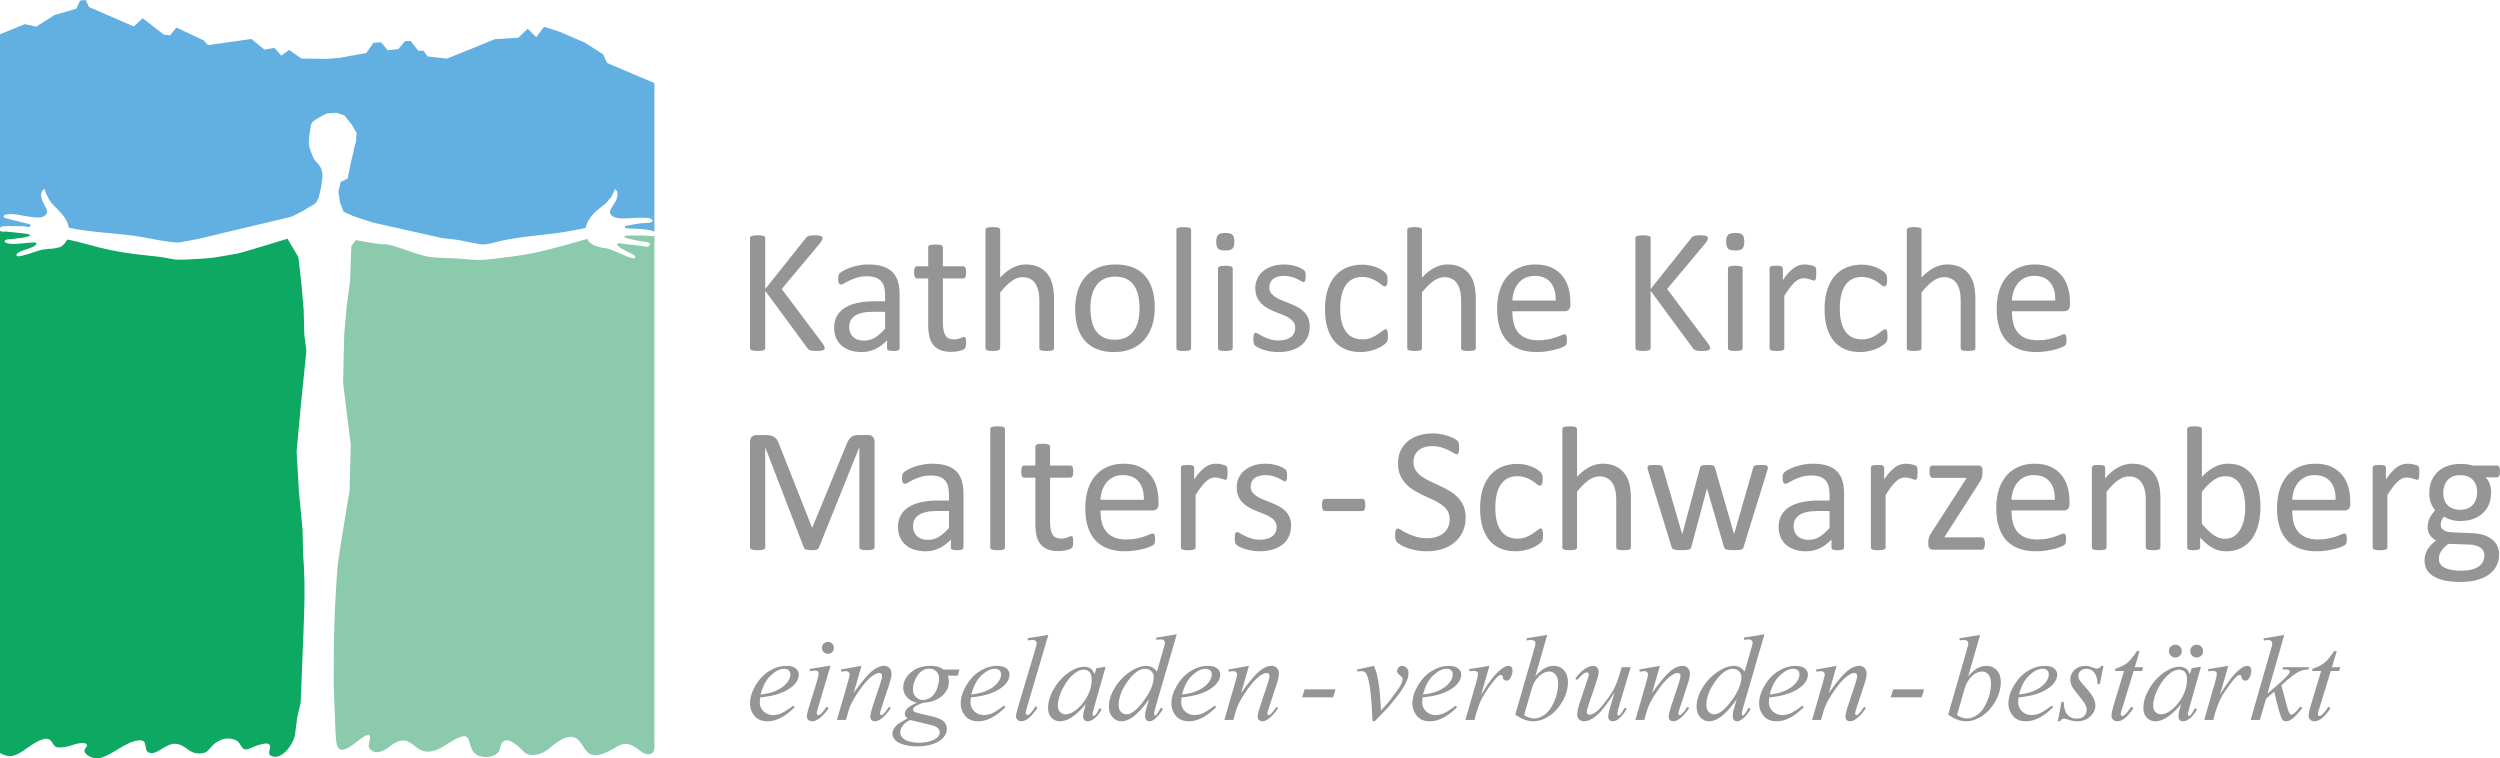
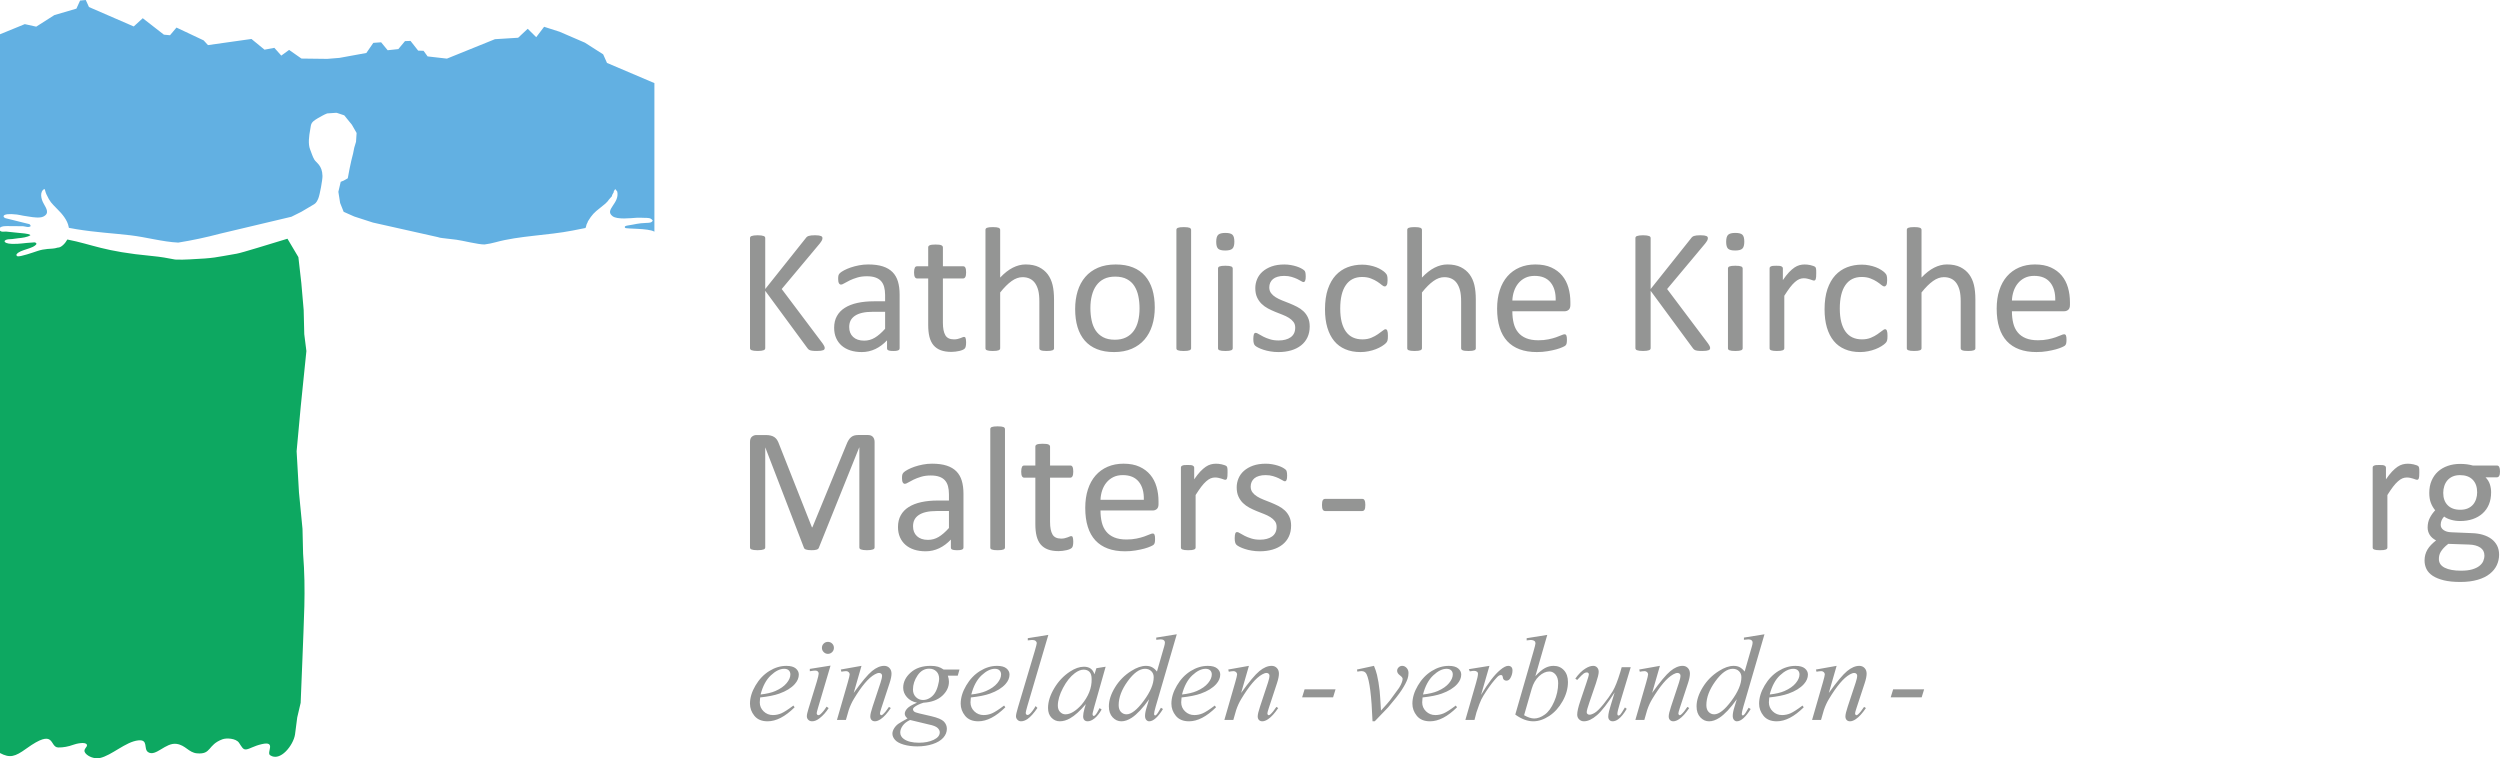
<svg xmlns="http://www.w3.org/2000/svg" xml:space="preserve" width="80.394mm" height="24.385mm" version="1.1" style="shape-rendering:geometricPrecision; text-rendering:geometricPrecision; image-rendering:optimizeQuality; fill-rule:evenodd; clip-rule:evenodd" viewBox="0 0 3278.99 994.58">
  <defs>
    <style type="text/css">
   
    .fil3 {fill:#0DA861}
    .fil1 {fill:#62B0E2}
    .fil2 {fill:#8CCAAE}
    .fil0 {fill:#949594;fill-rule:nonzero}
   
  </style>
  </defs>
  <g id="Ebene_x0020_1">
    <g id="_2467381953248">
      <g>
        <path class="fil0" d="M1081.72 456.37c0,0.63 -0.15,1.19 -0.43,1.7 -0.24,0.51 -0.8,0.91 -1.55,1.23 -0.79,0.28 -1.82,0.55 -3.13,0.75 -1.31,0.2 -3.01,0.28 -5.11,0.28 -2.7,0 -4.92,-0.12 -6.62,-0.36 -1.7,-0.24 -2.97,-0.63 -3.84,-1.27 -0.84,-0.63 -1.55,-1.31 -2.06,-2.1l-55.3 -75.17 0 75.17c0,0.55 -0.16,1.07 -0.48,1.59 -0.32,0.48 -0.83,0.87 -1.62,1.15 -0.75,0.28 -1.79,0.51 -3.05,0.71 -1.31,0.2 -2.89,0.28 -4.84,0.28 -1.86,0 -3.45,-0.08 -4.76,-0.28 -1.31,-0.2 -2.38,-0.44 -3.13,-0.71 -0.79,-0.28 -1.31,-0.67 -1.62,-1.15 -0.32,-0.51 -0.48,-1.03 -0.48,-1.59l0 -144.31c0,-0.63 0.16,-1.19 0.48,-1.62 0.31,-0.48 0.83,-0.83 1.62,-1.11 0.75,-0.28 1.82,-0.52 3.13,-0.71 1.31,-0.2 2.89,-0.28 4.76,-0.28 1.95,0 3.53,0.08 4.84,0.28 1.27,0.2 2.3,0.44 3.05,0.71 0.79,0.28 1.31,0.63 1.62,1.11 0.32,0.44 0.48,0.99 0.48,1.62l0 66.8 53.2 -66.8c0.48,-0.71 0.99,-1.27 1.63,-1.74 0.59,-0.48 1.35,-0.83 2.26,-1.11 0.87,-0.28 1.98,-0.48 3.25,-0.64 1.27,-0.16 2.93,-0.24 4.96,-0.24 1.98,0 3.61,0.08 4.87,0.28 1.23,0.2 2.22,0.47 2.93,0.75 0.75,0.31 1.27,0.71 1.51,1.19 0.28,0.44 0.44,0.95 0.44,1.51 0,0.99 -0.28,2.02 -0.75,3.01 -0.51,0.99 -1.47,2.42 -2.86,4.21l-49.83 59.58 53.64 71.36c1.35,2.02 2.14,3.37 2.38,4.12 0.28,0.71 0.43,1.35 0.43,1.78zm98.2 0.48c0,0.91 -0.32,1.62 -0.91,2.1 -0.63,0.47 -1.46,0.79 -2.57,1.03 -1.07,0.24 -2.66,0.36 -4.76,0.36 -1.98,0 -3.61,-0.12 -4.8,-0.36 -1.19,-0.24 -2.06,-0.55 -2.61,-1.03 -0.56,-0.48 -0.84,-1.15 -0.84,-2.1l0 -10.47c-4.56,4.87 -9.63,8.68 -15.26,11.38 -5.63,2.66 -11.58,4.01 -17.84,4.01 -5.51,0 -10.51,-0.71 -14.94,-2.14 -4.44,-1.43 -8.25,-3.53 -11.38,-6.22 -3.13,-2.7 -5.59,-6.06 -7.33,-9.99 -1.75,-3.96 -2.62,-8.45 -2.62,-13.48 0,-5.91 1.19,-11.02 3.61,-15.34 2.38,-4.36 5.83,-7.97 10.35,-10.82 4.48,-2.86 9.99,-5.04 16.49,-6.46 6.5,-1.43 13.84,-2.14 21.96,-2.14l14.43 0 0 -8.17c0,-4.01 -0.44,-7.57 -1.27,-10.7 -0.87,-3.1 -2.22,-5.67 -4.12,-7.73 -1.9,-2.06 -4.36,-3.61 -7.37,-4.64 -3.01,-1.07 -6.74,-1.59 -11.14,-1.59 -4.72,0 -8.96,0.55 -12.68,1.7 -3.77,1.15 -7.06,2.38 -9.87,3.76 -2.81,1.39 -5.19,2.62 -7.09,3.77 -1.86,1.15 -3.29,1.7 -4.21,1.7 -0.63,0 -1.19,-0.16 -1.62,-0.48 -0.48,-0.28 -0.87,-0.75 -1.23,-1.39 -0.35,-0.6 -0.59,-1.39 -0.75,-2.34 -0.16,-0.99 -0.24,-2.02 -0.24,-3.21 0,-1.9 0.12,-3.45 0.4,-4.56 0.28,-1.11 0.95,-2.18 1.98,-3.17 1.03,-0.99 2.85,-2.18 5.39,-3.57 2.54,-1.35 5.51,-2.62 8.84,-3.76 3.29,-1.11 6.94,-2.06 10.9,-2.82 3.92,-0.75 7.93,-1.11 11.93,-1.11 7.49,0 13.88,0.83 19.15,2.54 5.27,1.7 9.51,4.24 12.76,7.53 3.25,3.29 5.59,7.37 7.06,12.25 1.46,4.87 2.22,10.58 2.22,17.09l0 70.57zm-19.03 -47.89l-16.37 0c-5.23,0 -9.79,0.44 -13.68,1.35 -3.85,0.87 -7.06,2.22 -9.63,3.96 -2.54,1.75 -4.4,3.81 -5.63,6.26 -1.19,2.46 -1.78,5.27 -1.78,8.44 0,5.43 1.7,9.76 5.16,12.97 3.45,3.21 8.24,4.84 14.47,4.84 5,0 9.67,-1.27 13.96,-3.85 4.28,-2.54 8.8,-6.46 13.52,-11.73l0 -22.24zm106.25 40c0,2.26 -0.16,4.05 -0.48,5.36 -0.28,1.31 -0.75,2.3 -1.39,2.89 -0.6,0.64 -1.55,1.23 -2.77,1.75 -1.23,0.55 -2.66,0.99 -4.24,1.35 -1.59,0.36 -3.25,0.64 -5.04,0.87 -1.78,0.24 -3.53,0.36 -5.31,0.36 -5.43,0 -10.07,-0.71 -13.92,-2.14 -3.85,-1.43 -7.02,-3.61 -9.52,-6.5 -2.46,-2.9 -4.24,-6.58 -5.39,-11.02 -1.11,-4.44 -1.66,-9.67 -1.66,-15.7l0 -60.97 -14.71 0c-1.15,0 -2.1,-0.64 -2.81,-1.86 -0.67,-1.23 -1.03,-3.25 -1.03,-6.06 0,-1.47 0.08,-2.7 0.28,-3.69 0.2,-1.03 0.48,-1.86 0.75,-2.54 0.32,-0.64 0.75,-1.11 1.23,-1.39 0.52,-0.28 1.07,-0.4 1.7,-0.4l14.59 0 0 -24.82c0,-0.55 0.12,-1.07 0.4,-1.51 0.28,-0.47 0.8,-0.87 1.55,-1.23 0.71,-0.35 1.7,-0.6 2.97,-0.75 1.23,-0.15 2.78,-0.24 4.68,-0.24 1.95,0 3.53,0.08 4.76,0.24 1.27,0.16 2.22,0.4 2.93,0.75 0.71,0.36 1.19,0.75 1.51,1.23 0.32,0.44 0.48,0.95 0.48,1.51l0 24.82 26.64 0c0.63,0 1.15,0.12 1.62,0.4 0.44,0.28 0.87,0.75 1.19,1.39 0.35,0.67 0.6,1.51 0.75,2.54 0.16,0.99 0.24,2.22 0.24,3.69 0,2.81 -0.36,4.84 -1.03,6.06 -0.71,1.23 -1.62,1.86 -2.77,1.86l-26.64 0 0 58.16c0,7.18 1.07,12.61 3.17,16.25 2.1,3.69 5.91,5.51 11.38,5.51 1.75,0 3.33,-0.15 4.72,-0.51 1.39,-0.35 2.61,-0.71 3.69,-1.11 1.07,-0.4 1.98,-0.75 2.77,-1.11 0.75,-0.36 1.47,-0.52 2.06,-0.52 0.4,0 0.75,0.08 1.11,0.28 0.32,0.2 0.6,0.56 0.79,1.11 0.2,0.55 0.36,1.27 0.52,2.22 0.16,0.91 0.24,2.1 0.24,3.49zm115.36 7.77c0,0.64 -0.16,1.15 -0.48,1.59 -0.31,0.4 -0.79,0.8 -1.51,1.11 -0.71,0.28 -1.66,0.52 -2.93,0.68 -1.23,0.16 -2.78,0.24 -4.64,0.24 -1.98,0 -3.56,-0.08 -4.8,-0.24 -1.27,-0.16 -2.22,-0.4 -2.93,-0.68 -0.71,-0.31 -1.19,-0.71 -1.51,-1.11 -0.32,-0.44 -0.48,-0.95 -0.48,-1.59l0 -61.25c0,-5.95 -0.48,-10.78 -1.39,-14.39 -0.91,-3.65 -2.26,-6.78 -4.05,-9.44 -1.78,-2.61 -4.04,-4.64 -6.86,-6.02 -2.81,-1.39 -6.06,-2.1 -9.75,-2.1 -4.8,0 -9.56,1.7 -14.31,5.11 -4.8,3.41 -9.79,8.4 -15.03,14.98l0 73.1c0,0.64 -0.16,1.15 -0.48,1.59 -0.31,0.4 -0.79,0.8 -1.51,1.11 -0.71,0.28 -1.66,0.52 -2.93,0.68 -1.23,0.16 -2.81,0.24 -4.76,0.24 -1.9,0 -3.45,-0.08 -4.68,-0.24 -1.27,-0.16 -2.26,-0.4 -2.97,-0.68 -0.75,-0.31 -1.27,-0.71 -1.55,-1.11 -0.28,-0.44 -0.4,-0.95 -0.4,-1.59l0 -155.13c0,-0.63 0.12,-1.19 0.4,-1.62 0.28,-0.48 0.8,-0.87 1.55,-1.19 0.71,-0.28 1.7,-0.51 2.97,-0.67 1.23,-0.16 2.78,-0.24 4.68,-0.24 1.95,0 3.53,0.08 4.76,0.24 1.27,0.16 2.22,0.4 2.93,0.67 0.71,0.32 1.19,0.71 1.51,1.19 0.32,0.43 0.48,0.99 0.48,1.62l0 62.48c5.47,-5.83 11.02,-10.15 16.57,-12.97 5.55,-2.81 11.14,-4.24 16.77,-4.24 6.98,0 12.81,1.19 17.56,3.53 4.76,2.38 8.61,5.55 11.54,9.47 2.93,3.96 5.03,8.61 6.3,13.92 1.27,5.31 1.9,11.73 1.9,19.23l0 63.71zm132.1 -53.52c0,8.52 -1.11,16.38 -3.37,23.55 -2.22,7.14 -5.59,13.32 -10.03,18.51 -4.44,5.2 -10.03,9.24 -16.69,12.13 -6.7,2.89 -14.47,4.36 -23.27,4.36 -8.6,0 -16.09,-1.27 -22.48,-3.85 -6.38,-2.54 -11.69,-6.26 -15.94,-11.14 -4.24,-4.88 -7.41,-10.82 -9.52,-17.76 -2.1,-6.98 -3.13,-14.87 -3.13,-23.71 0,-8.52 1.11,-16.38 3.29,-23.51 2.22,-7.18 5.55,-13.36 9.99,-18.55 4.44,-5.2 9.99,-9.2 16.65,-12.09 6.66,-2.86 14.43,-4.28 23.31,-4.28 8.6,0 16.09,1.27 22.48,3.85 6.38,2.54 11.7,6.26 15.94,11.14 4.24,4.88 7.45,10.78 9.59,17.76 2.1,6.98 3.17,14.83 3.17,23.59zm-19.98 1.23c0,-5.67 -0.52,-11.02 -1.59,-16.06 -1.03,-5.03 -2.78,-9.43 -5.19,-13.24 -2.38,-3.81 -5.67,-6.82 -9.79,-9 -4.08,-2.22 -9.24,-3.33 -15.38,-3.33 -5.67,0 -10.54,0.99 -14.63,3.01 -4.08,2.02 -7.41,4.88 -10.07,8.57 -2.66,3.69 -4.6,8.05 -5.87,13.08 -1.31,5.03 -1.94,10.54 -1.94,16.49 0,5.75 0.51,11.14 1.59,16.18 1.03,5.03 2.77,9.43 5.23,13.2 2.46,3.72 5.75,6.74 9.83,8.92 4.12,2.22 9.28,3.33 15.42,3.33 5.59,0 10.43,-0.99 14.55,-3.01 4.12,-2.02 7.49,-4.83 10.15,-8.48 2.66,-3.65 4.6,-8.01 5.83,-13.04 1.23,-5.03 1.86,-10.58 1.86,-16.61zm67.63 52.29c0,0.64 -0.16,1.15 -0.48,1.59 -0.31,0.4 -0.79,0.8 -1.51,1.11 -0.71,0.28 -1.66,0.52 -2.93,0.68 -1.23,0.16 -2.81,0.24 -4.76,0.24 -1.9,0 -3.45,-0.08 -4.68,-0.24 -1.27,-0.16 -2.26,-0.4 -2.97,-0.68 -0.75,-0.31 -1.27,-0.71 -1.55,-1.11 -0.28,-0.44 -0.4,-0.95 -0.4,-1.59l0 -155.13c0,-0.63 0.12,-1.19 0.4,-1.62 0.28,-0.48 0.8,-0.87 1.55,-1.19 0.71,-0.28 1.7,-0.51 2.97,-0.67 1.23,-0.16 2.78,-0.24 4.68,-0.24 1.95,0 3.53,0.08 4.76,0.24 1.27,0.16 2.22,0.4 2.93,0.67 0.71,0.32 1.19,0.71 1.51,1.19 0.32,0.43 0.48,0.99 0.48,1.62l0 155.13zm54.59 0c0,0.64 -0.16,1.15 -0.48,1.59 -0.31,0.4 -0.79,0.8 -1.51,1.11 -0.71,0.28 -1.66,0.52 -2.93,0.68 -1.23,0.16 -2.81,0.24 -4.76,0.24 -1.9,0 -3.45,-0.08 -4.68,-0.24 -1.27,-0.16 -2.26,-0.4 -2.97,-0.68 -0.75,-0.31 -1.27,-0.71 -1.55,-1.11 -0.28,-0.44 -0.4,-0.95 -0.4,-1.59l0 -104.58c0,-0.55 0.12,-1.07 0.4,-1.51 0.28,-0.48 0.8,-0.87 1.55,-1.19 0.71,-0.28 1.7,-0.51 2.97,-0.67 1.23,-0.16 2.78,-0.24 4.68,-0.24 1.95,0 3.53,0.08 4.76,0.24 1.27,0.16 2.22,0.4 2.93,0.67 0.71,0.32 1.19,0.71 1.51,1.19 0.32,0.44 0.48,0.95 0.48,1.51l0 104.58zm2.14 -139.82c0,4.52 -0.87,7.57 -2.58,9.2 -1.7,1.63 -4.84,2.46 -9.43,2.46 -4.52,0 -7.61,-0.8 -9.28,-2.38 -1.66,-1.58 -2.5,-4.6 -2.5,-9.04 0,-4.52 0.87,-7.57 2.58,-9.2 1.7,-1.62 4.83,-2.46 9.43,-2.46 4.52,0 7.61,0.79 9.27,2.38 1.67,1.59 2.5,4.6 2.5,9.04zm98.83 111.28c0,5.35 -0.99,10.11 -2.97,14.31 -1.98,4.16 -4.76,7.69 -8.4,10.54 -3.65,2.86 -7.97,5.04 -13,6.51 -5.04,1.46 -10.59,2.22 -16.61,2.22 -3.73,0 -7.26,-0.28 -10.62,-0.87 -3.37,-0.55 -6.38,-1.27 -9.08,-2.18 -2.66,-0.87 -4.91,-1.78 -6.78,-2.73 -1.86,-0.95 -3.21,-1.82 -4.05,-2.58 -0.87,-0.75 -1.51,-1.86 -1.86,-3.25 -0.4,-1.39 -0.6,-3.29 -0.6,-5.71 0,-1.46 0.08,-2.7 0.24,-3.69 0.16,-1.03 0.36,-1.82 0.55,-2.46 0.24,-0.64 0.6,-1.07 0.99,-1.35 0.44,-0.28 0.91,-0.4 1.47,-0.4 0.83,0 2.1,0.51 3.76,1.59 1.66,1.03 3.73,2.18 6.15,3.41 2.42,1.23 5.31,2.38 8.64,3.41 3.33,1.07 7.13,1.58 11.46,1.58 3.25,0 6.18,-0.35 8.8,-1.07 2.66,-0.67 4.91,-1.7 6.86,-3.09 1.95,-1.35 3.41,-3.09 4.48,-5.2 1.03,-2.1 1.55,-4.6 1.55,-7.49 0,-2.93 -0.75,-5.43 -2.26,-7.41 -1.51,-2.02 -3.49,-3.81 -5.95,-5.35 -2.5,-1.55 -5.27,-2.94 -8.37,-4.12 -3.09,-1.19 -6.26,-2.46 -9.56,-3.77 -3.25,-1.35 -6.46,-2.81 -9.59,-4.48 -3.13,-1.66 -5.91,-3.69 -8.41,-6.11 -2.46,-2.42 -4.44,-5.27 -5.95,-8.6 -1.51,-3.33 -2.26,-7.3 -2.26,-11.97 0,-4.08 0.8,-8.01 2.38,-11.77 1.58,-3.77 3.96,-7.06 7.13,-9.87 3.21,-2.81 7.17,-5.11 11.93,-6.82 4.76,-1.7 10.31,-2.54 16.69,-2.54 2.77,0 5.55,0.24 8.37,0.71 2.77,0.48 5.27,1.11 7.53,1.82 2.26,0.71 4.16,1.51 5.75,2.34 1.59,0.87 2.81,1.59 3.61,2.26 0.83,0.63 1.35,1.19 1.62,1.62 0.28,0.48 0.48,0.99 0.6,1.59 0.12,0.55 0.24,1.27 0.35,2.1 0.12,0.87 0.16,1.9 0.16,3.13 0,1.31 -0.04,2.46 -0.16,3.41 -0.12,0.95 -0.31,1.75 -0.59,2.34 -0.28,0.63 -0.6,1.07 -0.99,1.35 -0.4,0.28 -0.84,0.4 -1.27,0.4 -0.71,0 -1.7,-0.44 -3.05,-1.31 -1.31,-0.84 -3.01,-1.75 -5.11,-2.74 -2.1,-0.99 -4.56,-1.9 -7.37,-2.74 -2.81,-0.87 -6.06,-1.31 -9.71,-1.31 -3.25,0 -6.15,0.36 -8.6,1.11 -2.5,0.71 -4.52,1.74 -6.11,3.09 -1.59,1.35 -2.81,2.93 -3.61,4.8 -0.83,1.82 -1.23,3.85 -1.23,5.99 0,3.01 0.79,5.55 2.34,7.61 1.55,2.06 3.53,3.85 6.03,5.39 2.46,1.55 5.31,2.93 8.48,4.2 3.17,1.23 6.38,2.5 9.67,3.81 3.29,1.35 6.54,2.81 9.75,4.44 3.21,1.62 6.06,3.61 8.52,5.91 2.5,2.34 4.48,5.11 5.98,8.37 1.51,3.25 2.26,7.14 2.26,11.62zm102.56 12.45c0,1.31 -0.04,2.46 -0.12,3.41 -0.08,0.99 -0.2,1.78 -0.4,2.46 -0.2,0.67 -0.44,1.23 -0.71,1.74 -0.28,0.52 -0.87,1.27 -1.86,2.22 -0.95,0.99 -2.62,2.18 -4.91,3.65 -2.34,1.43 -4.96,2.74 -7.85,3.85 -2.93,1.15 -6.06,2.06 -9.47,2.73 -3.41,0.71 -6.94,1.07 -10.58,1.07 -7.53,0 -14.19,-1.23 -19.98,-3.73 -5.83,-2.46 -10.7,-6.06 -14.59,-10.82 -3.92,-4.76 -6.9,-10.62 -8.96,-17.53 -2.06,-6.94 -3.09,-14.9 -3.09,-23.98 0,-10.27 1.27,-19.11 3.76,-26.52 2.54,-7.37 5.99,-13.44 10.35,-18.16 4.4,-4.71 9.56,-8.21 15.46,-10.5 5.95,-2.26 12.37,-3.41 19.27,-3.41 3.33,0 6.54,0.31 9.67,0.95 3.17,0.6 6.02,1.43 8.68,2.42 2.62,1.03 5,2.18 7.02,3.53 2.06,1.31 3.57,2.46 4.48,3.37 0.95,0.95 1.59,1.7 1.95,2.22 0.31,0.56 0.63,1.19 0.87,1.95 0.2,0.71 0.36,1.55 0.44,2.5 0.08,0.91 0.12,2.1 0.12,3.49 0,3.01 -0.35,5.11 -1.03,6.35 -0.71,1.19 -1.55,1.78 -2.58,1.78 -1.15,0 -2.5,-0.63 -4.01,-1.94 -1.51,-1.27 -3.41,-2.7 -5.75,-4.24 -2.34,-1.55 -5.16,-2.97 -8.45,-4.24 -3.29,-1.31 -7.17,-1.95 -11.65,-1.95 -9.24,0 -16.33,3.53 -21.25,10.62 -4.91,7.06 -7.37,17.33 -7.37,30.77 0,6.7 0.63,12.61 1.9,17.68 1.31,5.04 3.17,9.28 5.67,12.69 2.46,3.37 5.51,5.91 9.12,7.57 3.61,1.66 7.73,2.5 12.37,2.5 4.44,0 8.32,-0.71 11.65,-2.1 3.33,-1.39 6.19,-2.93 8.64,-4.64 2.46,-1.66 4.52,-3.17 6.19,-4.52 1.66,-1.39 2.93,-2.06 3.88,-2.06 0.52,0 0.99,0.15 1.39,0.47 0.4,0.32 0.71,0.83 0.99,1.55 0.28,0.75 0.48,1.67 0.6,2.81 0.12,1.11 0.16,2.46 0.16,4.01zm115.33 16.09c0,0.64 -0.16,1.15 -0.48,1.59 -0.31,0.4 -0.79,0.8 -1.51,1.11 -0.71,0.28 -1.66,0.52 -2.93,0.68 -1.23,0.16 -2.78,0.24 -4.64,0.24 -1.98,0 -3.56,-0.08 -4.8,-0.24 -1.27,-0.16 -2.22,-0.4 -2.93,-0.68 -0.71,-0.31 -1.19,-0.71 -1.51,-1.11 -0.32,-0.44 -0.48,-0.95 -0.48,-1.59l0 -61.25c0,-5.95 -0.48,-10.78 -1.39,-14.39 -0.91,-3.65 -2.26,-6.78 -4.05,-9.44 -1.78,-2.61 -4.04,-4.64 -6.86,-6.02 -2.81,-1.39 -6.06,-2.1 -9.75,-2.1 -4.8,0 -9.56,1.7 -14.31,5.11 -4.8,3.41 -9.79,8.4 -15.03,14.98l0 73.1c0,0.64 -0.16,1.15 -0.48,1.59 -0.31,0.4 -0.79,0.8 -1.51,1.11 -0.71,0.28 -1.66,0.52 -2.93,0.68 -1.23,0.16 -2.81,0.24 -4.76,0.24 -1.9,0 -3.45,-0.08 -4.68,-0.24 -1.27,-0.16 -2.26,-0.4 -2.97,-0.68 -0.75,-0.31 -1.27,-0.71 -1.55,-1.11 -0.28,-0.44 -0.4,-0.95 -0.4,-1.59l0 -155.13c0,-0.63 0.12,-1.19 0.4,-1.62 0.28,-0.48 0.8,-0.87 1.55,-1.19 0.71,-0.28 1.7,-0.51 2.97,-0.67 1.23,-0.16 2.78,-0.24 4.68,-0.24 1.95,0 3.53,0.08 4.76,0.24 1.27,0.16 2.22,0.4 2.93,0.67 0.71,0.32 1.19,0.71 1.51,1.19 0.32,0.43 0.48,0.99 0.48,1.62l0 62.48c5.47,-5.83 11.02,-10.15 16.57,-12.97 5.55,-2.81 11.14,-4.24 16.77,-4.24 6.98,0 12.81,1.19 17.56,3.53 4.76,2.38 8.61,5.55 11.54,9.47 2.93,3.96 5.03,8.61 6.3,13.92 1.27,5.31 1.9,11.73 1.9,19.23l0 63.71zm124.01 -56.85c0,3.01 -0.75,5.16 -2.26,6.46 -1.51,1.27 -3.25,1.9 -5.2,1.9l-68.66 0c0,5.83 0.6,11.06 1.75,15.7 1.15,4.68 3.09,8.68 5.83,12.01 2.7,3.33 6.22,5.87 10.54,7.65 4.36,1.79 9.67,2.7 15.94,2.7 4.96,0 9.39,-0.4 13.24,-1.23 3.89,-0.8 7.26,-1.7 10.07,-2.7 2.81,-0.99 5.16,-1.9 6.98,-2.7 1.82,-0.83 3.17,-1.23 4.12,-1.23 0.55,0 1.03,0.12 1.46,0.4 0.4,0.28 0.75,0.67 0.95,1.23 0.24,0.51 0.44,1.27 0.55,2.22 0.12,0.99 0.16,2.14 0.16,3.53 0,0.99 -0.04,1.86 -0.12,2.62 -0.08,0.71 -0.15,1.39 -0.28,1.94 -0.12,0.6 -0.31,1.11 -0.59,1.59 -0.28,0.44 -0.6,0.87 -1.03,1.31 -0.44,0.44 -1.7,1.11 -3.77,2.06 -2.1,0.99 -4.8,1.9 -8.12,2.86 -3.33,0.91 -7.17,1.75 -11.54,2.46 -4.36,0.75 -9,1.11 -13.95,1.11 -8.6,0 -16.09,-1.19 -22.56,-3.61 -6.46,-2.38 -11.89,-5.95 -16.29,-10.66 -4.4,-4.76 -7.73,-10.67 -9.95,-17.8 -2.26,-7.09 -3.37,-15.38 -3.37,-24.86 0,-8.96 1.15,-17.05 3.49,-24.22 2.3,-7.14 5.67,-13.24 10.03,-18.24 4.36,-5 9.67,-8.8 15.86,-11.5 6.18,-2.66 13.12,-4.01 20.77,-4.01 8.21,0 15.18,1.31 20.93,3.96 5.79,2.62 10.51,6.19 14.23,10.62 3.69,4.44 6.42,9.67 8.17,15.7 1.75,5.99 2.62,12.41 2.62,19.23l0 3.49zm-19.27 -5.67c0.24,-10.07 -1.98,-18 -6.7,-23.75 -4.72,-5.75 -11.66,-8.61 -20.89,-8.61 -4.76,0 -8.92,0.87 -12.49,2.66 -3.57,1.78 -6.54,4.16 -8.96,7.13 -2.42,2.94 -4.28,6.38 -5.59,10.27 -1.31,3.92 -2.06,8.01 -2.22,12.29l56.85 0zm202.58 62.16c0,0.63 -0.15,1.19 -0.43,1.7 -0.24,0.51 -0.8,0.91 -1.55,1.23 -0.79,0.28 -1.82,0.55 -3.13,0.75 -1.31,0.2 -3.01,0.28 -5.11,0.28 -2.7,0 -4.92,-0.12 -6.62,-0.36 -1.7,-0.24 -2.97,-0.63 -3.84,-1.27 -0.84,-0.63 -1.55,-1.31 -2.06,-2.1l-55.3 -75.17 0 75.17c0,0.55 -0.16,1.07 -0.48,1.59 -0.32,0.48 -0.83,0.87 -1.62,1.15 -0.75,0.28 -1.79,0.51 -3.05,0.71 -1.31,0.2 -2.89,0.28 -4.84,0.28 -1.86,0 -3.45,-0.08 -4.76,-0.28 -1.31,-0.2 -2.38,-0.44 -3.13,-0.71 -0.79,-0.28 -1.31,-0.67 -1.62,-1.15 -0.32,-0.51 -0.48,-1.03 -0.48,-1.59l0 -144.31c0,-0.63 0.16,-1.19 0.48,-1.62 0.31,-0.48 0.83,-0.83 1.62,-1.11 0.75,-0.28 1.82,-0.52 3.13,-0.71 1.31,-0.2 2.89,-0.28 4.76,-0.28 1.95,0 3.53,0.08 4.84,0.28 1.27,0.2 2.3,0.44 3.05,0.71 0.79,0.28 1.31,0.63 1.62,1.11 0.32,0.44 0.48,0.99 0.48,1.62l0 66.8 53.2 -66.8c0.48,-0.71 0.99,-1.27 1.63,-1.74 0.59,-0.48 1.35,-0.83 2.26,-1.11 0.87,-0.28 1.98,-0.48 3.25,-0.64 1.27,-0.16 2.93,-0.24 4.96,-0.24 1.98,0 3.61,0.08 4.87,0.28 1.23,0.2 2.22,0.47 2.93,0.75 0.75,0.31 1.27,0.71 1.51,1.19 0.28,0.44 0.44,0.95 0.44,1.51 0,0.99 -0.28,2.02 -0.75,3.01 -0.51,0.99 -1.47,2.42 -2.86,4.21l-49.83 59.58 53.64 71.36c1.35,2.02 2.14,3.37 2.38,4.12 0.28,0.71 0.43,1.35 0.43,1.78zm42.66 0.35c0,0.64 -0.16,1.15 -0.48,1.59 -0.31,0.4 -0.79,0.8 -1.51,1.11 -0.71,0.28 -1.66,0.52 -2.93,0.68 -1.23,0.16 -2.81,0.24 -4.76,0.24 -1.9,0 -3.45,-0.08 -4.68,-0.24 -1.27,-0.16 -2.26,-0.4 -2.97,-0.68 -0.75,-0.31 -1.27,-0.71 -1.55,-1.11 -0.28,-0.44 -0.4,-0.95 -0.4,-1.59l0 -104.58c0,-0.55 0.12,-1.07 0.4,-1.51 0.28,-0.48 0.8,-0.87 1.55,-1.19 0.71,-0.28 1.7,-0.51 2.97,-0.67 1.23,-0.16 2.78,-0.24 4.68,-0.24 1.95,0 3.53,0.08 4.76,0.24 1.27,0.16 2.22,0.4 2.93,0.67 0.71,0.32 1.19,0.71 1.51,1.19 0.32,0.44 0.48,0.95 0.48,1.51l0 104.58zm2.14 -139.82c0,4.52 -0.87,7.57 -2.58,9.2 -1.7,1.63 -4.84,2.46 -9.43,2.46 -4.52,0 -7.61,-0.8 -9.28,-2.38 -1.66,-1.58 -2.5,-4.6 -2.5,-9.04 0,-4.52 0.87,-7.57 2.58,-9.2 1.7,-1.62 4.83,-2.46 9.43,-2.46 4.52,0 7.61,0.79 9.27,2.38 1.67,1.59 2.5,4.6 2.5,9.04z" />
        <path class="fil0" d="M2382.13 358.92c0,1.7 -0.04,3.13 -0.12,4.28 -0.08,1.15 -0.24,2.06 -0.48,2.74 -0.2,0.67 -0.51,1.15 -0.87,1.51 -0.32,0.35 -0.8,0.51 -1.43,0.51 -0.64,0 -1.39,-0.16 -2.26,-0.51 -0.91,-0.35 -1.9,-0.71 -3.01,-1.03 -1.11,-0.35 -2.38,-0.67 -3.76,-0.99 -1.39,-0.31 -2.9,-0.47 -4.52,-0.47 -1.94,0 -3.84,0.4 -5.71,1.15 -1.82,0.79 -3.81,2.06 -5.83,3.88 -2.06,1.78 -4.2,4.16 -6.46,7.1 -2.22,2.97 -4.72,6.58 -7.41,10.86l0 68.78c0,0.64 -0.16,1.15 -0.48,1.59 -0.31,0.4 -0.79,0.8 -1.51,1.11 -0.71,0.28 -1.66,0.52 -2.93,0.68 -1.23,0.16 -2.81,0.24 -4.76,0.24 -1.9,0 -3.45,-0.08 -4.68,-0.24 -1.27,-0.16 -2.26,-0.4 -2.97,-0.68 -0.75,-0.31 -1.27,-0.71 -1.55,-1.11 -0.28,-0.44 -0.4,-0.95 -0.4,-1.59l0 -104.58c0,-0.63 0.12,-1.15 0.35,-1.59 0.24,-0.4 0.68,-0.79 1.39,-1.15 0.71,-0.35 1.58,-0.59 2.7,-0.71 1.07,-0.12 2.54,-0.15 4.32,-0.15 1.7,0 3.13,0.04 4.24,0.15 1.15,0.12 2.02,0.36 2.66,0.71 0.6,0.36 1.07,0.75 1.35,1.15 0.24,0.44 0.4,0.95 0.4,1.59l0 15.23c2.86,-4.21 5.55,-7.61 8.05,-10.27 2.54,-2.61 4.92,-4.72 7.14,-6.22 2.26,-1.51 4.48,-2.54 6.66,-3.13 2.22,-0.6 4.44,-0.87 6.7,-0.87 0.99,0 2.14,0.04 3.41,0.16 1.27,0.12 2.62,0.36 4.01,0.64 1.39,0.31 2.66,0.67 3.77,1.07 1.11,0.4 1.9,0.75 2.38,1.15 0.47,0.4 0.79,0.75 0.91,1.11 0.16,0.36 0.32,0.8 0.44,1.31 0.12,0.55 0.2,1.35 0.24,2.38 0.04,1.07 0.04,2.46 0.04,4.24zm93.48 81.71c0,1.31 -0.04,2.46 -0.12,3.41 -0.08,0.99 -0.2,1.78 -0.4,2.46 -0.2,0.67 -0.44,1.23 -0.71,1.74 -0.28,0.52 -0.87,1.27 -1.86,2.22 -0.95,0.99 -2.62,2.18 -4.91,3.65 -2.34,1.43 -4.96,2.74 -7.85,3.85 -2.93,1.15 -6.06,2.06 -9.47,2.73 -3.41,0.71 -6.94,1.07 -10.58,1.07 -7.53,0 -14.19,-1.23 -19.98,-3.73 -5.83,-2.46 -10.7,-6.06 -14.59,-10.82 -3.92,-4.76 -6.9,-10.62 -8.96,-17.53 -2.06,-6.94 -3.09,-14.9 -3.09,-23.98 0,-10.27 1.27,-19.11 3.76,-26.52 2.54,-7.37 5.99,-13.44 10.35,-18.16 4.4,-4.71 9.56,-8.21 15.46,-10.5 5.95,-2.26 12.37,-3.41 19.27,-3.41 3.33,0 6.54,0.31 9.67,0.95 3.17,0.6 6.02,1.43 8.68,2.42 2.62,1.03 5,2.18 7.02,3.53 2.06,1.31 3.57,2.46 4.48,3.37 0.95,0.95 1.59,1.7 1.95,2.22 0.31,0.56 0.63,1.19 0.87,1.95 0.2,0.71 0.36,1.55 0.44,2.5 0.08,0.91 0.12,2.1 0.12,3.49 0,3.01 -0.35,5.11 -1.03,6.35 -0.71,1.19 -1.55,1.78 -2.58,1.78 -1.15,0 -2.5,-0.63 -4.01,-1.94 -1.51,-1.27 -3.41,-2.7 -5.75,-4.24 -2.34,-1.55 -5.16,-2.97 -8.45,-4.24 -3.29,-1.31 -7.17,-1.95 -11.65,-1.95 -9.24,0 -16.33,3.53 -21.25,10.62 -4.91,7.06 -7.37,17.33 -7.37,30.77 0,6.7 0.63,12.61 1.9,17.68 1.31,5.04 3.17,9.28 5.67,12.69 2.46,3.37 5.51,5.91 9.12,7.57 3.61,1.66 7.73,2.5 12.37,2.5 4.44,0 8.32,-0.71 11.65,-2.1 3.33,-1.39 6.19,-2.93 8.64,-4.64 2.46,-1.66 4.52,-3.17 6.19,-4.52 1.66,-1.39 2.93,-2.06 3.88,-2.06 0.52,0 0.99,0.15 1.39,0.47 0.4,0.32 0.71,0.83 0.99,1.55 0.28,0.75 0.48,1.67 0.6,2.81 0.12,1.11 0.16,2.46 0.16,4.01zm115.33 16.09c0,0.64 -0.16,1.15 -0.48,1.59 -0.31,0.4 -0.79,0.8 -1.51,1.11 -0.71,0.28 -1.66,0.52 -2.93,0.68 -1.23,0.16 -2.78,0.24 -4.64,0.24 -1.98,0 -3.56,-0.08 -4.8,-0.24 -1.27,-0.16 -2.22,-0.4 -2.93,-0.68 -0.71,-0.31 -1.19,-0.71 -1.51,-1.11 -0.32,-0.44 -0.48,-0.95 -0.48,-1.59l0 -61.25c0,-5.95 -0.48,-10.78 -1.39,-14.39 -0.91,-3.65 -2.26,-6.78 -4.05,-9.44 -1.78,-2.61 -4.04,-4.64 -6.86,-6.02 -2.81,-1.39 -6.06,-2.1 -9.75,-2.1 -4.8,0 -9.56,1.7 -14.31,5.11 -4.8,3.41 -9.79,8.4 -15.03,14.98l0 73.1c0,0.64 -0.16,1.15 -0.48,1.59 -0.31,0.4 -0.79,0.8 -1.51,1.11 -0.71,0.28 -1.66,0.52 -2.93,0.68 -1.23,0.16 -2.81,0.24 -4.76,0.24 -1.9,0 -3.45,-0.08 -4.68,-0.24 -1.27,-0.16 -2.26,-0.4 -2.97,-0.68 -0.75,-0.31 -1.27,-0.71 -1.55,-1.11 -0.28,-0.44 -0.4,-0.95 -0.4,-1.59l0 -155.13c0,-0.63 0.12,-1.19 0.4,-1.62 0.28,-0.48 0.8,-0.87 1.55,-1.19 0.71,-0.28 1.7,-0.51 2.97,-0.67 1.23,-0.16 2.78,-0.24 4.68,-0.24 1.95,0 3.53,0.08 4.76,0.24 1.27,0.16 2.22,0.4 2.93,0.67 0.71,0.32 1.19,0.71 1.51,1.19 0.32,0.43 0.48,0.99 0.48,1.62l0 62.48c5.47,-5.83 11.02,-10.15 16.57,-12.97 5.55,-2.81 11.14,-4.24 16.77,-4.24 6.98,0 12.81,1.19 17.56,3.53 4.76,2.38 8.61,5.55 11.54,9.47 2.93,3.96 5.03,8.61 6.3,13.92 1.27,5.31 1.9,11.73 1.9,19.23l0 63.71zm124.01 -56.85c0,3.01 -0.75,5.16 -2.26,6.46 -1.51,1.27 -3.25,1.9 -5.2,1.9l-68.66 0c0,5.83 0.6,11.06 1.75,15.7 1.15,4.68 3.09,8.68 5.83,12.01 2.7,3.33 6.22,5.87 10.54,7.65 4.36,1.79 9.67,2.7 15.94,2.7 4.96,0 9.39,-0.4 13.24,-1.23 3.89,-0.8 7.26,-1.7 10.07,-2.7 2.81,-0.99 5.16,-1.9 6.98,-2.7 1.82,-0.83 3.17,-1.23 4.12,-1.23 0.55,0 1.03,0.12 1.46,0.4 0.4,0.28 0.75,0.67 0.95,1.23 0.24,0.51 0.44,1.27 0.55,2.22 0.12,0.99 0.16,2.14 0.16,3.53 0,0.99 -0.04,1.86 -0.12,2.62 -0.08,0.71 -0.15,1.39 -0.28,1.94 -0.12,0.6 -0.31,1.11 -0.59,1.59 -0.28,0.44 -0.6,0.87 -1.03,1.31 -0.44,0.44 -1.7,1.11 -3.77,2.06 -2.1,0.99 -4.8,1.9 -8.12,2.86 -3.33,0.91 -7.17,1.75 -11.54,2.46 -4.36,0.75 -9,1.11 -13.95,1.11 -8.6,0 -16.09,-1.19 -22.56,-3.61 -6.46,-2.38 -11.89,-5.95 -16.29,-10.66 -4.4,-4.76 -7.73,-10.67 -9.95,-17.8 -2.26,-7.09 -3.37,-15.38 -3.37,-24.86 0,-8.96 1.15,-17.05 3.49,-24.22 2.3,-7.14 5.67,-13.24 10.03,-18.24 4.36,-5 9.67,-8.8 15.86,-11.5 6.18,-2.66 13.12,-4.01 20.77,-4.01 8.21,0 15.18,1.31 20.93,3.96 5.79,2.62 10.51,6.19 14.23,10.62 3.69,4.44 6.42,9.67 8.17,15.7 1.75,5.99 2.62,12.41 2.62,19.23l0 3.49zm-19.27 -5.67c0.24,-10.07 -1.98,-18 -6.7,-23.75 -4.72,-5.75 -11.66,-8.61 -20.89,-8.61 -4.76,0 -8.92,0.87 -12.49,2.66 -3.57,1.78 -6.54,4.16 -8.96,7.13 -2.42,2.94 -4.28,6.38 -5.59,10.27 -1.31,3.92 -2.06,8.01 -2.22,12.29l56.85 0zm-1548.58 323.72c0,0.64 -0.16,1.19 -0.48,1.63 -0.32,0.47 -0.87,0.83 -1.66,1.11 -0.8,0.28 -1.82,0.51 -3.05,0.71 -1.23,0.2 -2.85,0.28 -4.83,0.28 -1.86,0 -3.45,-0.08 -4.76,-0.28 -1.31,-0.2 -2.34,-0.44 -3.09,-0.71 -0.75,-0.28 -1.31,-0.64 -1.63,-1.11 -0.31,-0.44 -0.47,-0.99 -0.47,-1.63l0 -130.94 -0.24 0 -52.93 131.54c-0.2,0.55 -0.55,0.99 -0.95,1.39 -0.44,0.4 -1.07,0.71 -1.86,0.99 -0.83,0.28 -1.78,0.48 -2.93,0.6 -1.11,0.12 -2.46,0.16 -4.01,0.16 -1.62,0 -3.01,-0.08 -4.16,-0.24 -1.15,-0.16 -2.14,-0.36 -2.9,-0.64 -0.79,-0.28 -1.39,-0.6 -1.82,-0.99 -0.4,-0.4 -0.71,-0.79 -0.87,-1.27l-50.66 -131.54 -0.12 0 0 130.94c0,0.64 -0.16,1.19 -0.48,1.63 -0.32,0.47 -0.87,0.83 -1.66,1.11 -0.8,0.28 -1.86,0.51 -3.13,0.71 -1.27,0.2 -2.9,0.28 -4.88,0.28 -1.94,0 -3.53,-0.08 -4.8,-0.28 -1.27,-0.2 -2.3,-0.44 -3.05,-0.71 -0.75,-0.28 -1.27,-0.64 -1.55,-1.11 -0.28,-0.44 -0.44,-0.99 -0.44,-1.63l0 -138.24c0,-3.29 0.87,-5.59 2.58,-6.98 1.74,-1.39 3.69,-2.1 5.79,-2.1l12.29 0c2.5,0 4.72,0.24 6.58,0.71 1.9,0.44 3.53,1.19 4.96,2.18 1.42,1.03 2.61,2.3 3.53,3.85 0.95,1.55 1.78,3.37 2.5,5.47l43.01 108.86 0.6 0 44.64 -108.55c0.87,-2.3 1.82,-4.28 2.86,-5.91 1.03,-1.63 2.14,-2.93 3.37,-3.89 1.19,-0.99 2.58,-1.66 4.04,-2.1 1.51,-0.44 3.25,-0.63 5.19,-0.63l12.88 0c1.15,0 2.3,0.16 3.37,0.51 1.03,0.36 1.94,0.91 2.7,1.63 0.75,0.75 1.35,1.66 1.82,2.81 0.47,1.11 0.71,2.5 0.71,4.12l0 138.24zm116.56 0.24c0,0.91 -0.32,1.62 -0.91,2.1 -0.63,0.47 -1.46,0.79 -2.57,1.03 -1.07,0.24 -2.66,0.36 -4.76,0.36 -1.98,0 -3.61,-0.12 -4.8,-0.36 -1.19,-0.24 -2.06,-0.55 -2.61,-1.03 -0.56,-0.48 -0.84,-1.15 -0.84,-2.1l0 -10.47c-4.56,4.87 -9.63,8.68 -15.26,11.38 -5.63,2.66 -11.58,4.01 -17.84,4.01 -5.51,0 -10.51,-0.71 -14.94,-2.14 -4.44,-1.43 -8.25,-3.53 -11.38,-6.22 -3.13,-2.7 -5.59,-6.06 -7.33,-9.99 -1.75,-3.96 -2.62,-8.45 -2.62,-13.48 0,-5.91 1.19,-11.02 3.61,-15.34 2.38,-4.36 5.83,-7.97 10.35,-10.82 4.48,-2.86 9.99,-5.04 16.49,-6.46 6.5,-1.43 13.84,-2.14 21.96,-2.14l14.43 0 0 -8.17c0,-4.01 -0.44,-7.57 -1.27,-10.7 -0.87,-3.1 -2.22,-5.67 -4.12,-7.73 -1.9,-2.06 -4.36,-3.61 -7.37,-4.64 -3.01,-1.07 -6.74,-1.59 -11.14,-1.59 -4.72,0 -8.96,0.55 -12.68,1.7 -3.77,1.15 -7.06,2.38 -9.87,3.76 -2.81,1.39 -5.19,2.62 -7.09,3.77 -1.86,1.15 -3.29,1.7 -4.21,1.7 -0.63,0 -1.19,-0.16 -1.62,-0.48 -0.48,-0.28 -0.87,-0.75 -1.23,-1.39 -0.35,-0.6 -0.59,-1.39 -0.75,-2.34 -0.16,-0.99 -0.24,-2.02 -0.24,-3.21 0,-1.9 0.12,-3.45 0.4,-4.56 0.28,-1.11 0.95,-2.18 1.98,-3.17 1.03,-0.99 2.85,-2.18 5.39,-3.57 2.54,-1.35 5.51,-2.62 8.84,-3.76 3.29,-1.11 6.94,-2.06 10.9,-2.82 3.92,-0.75 7.93,-1.11 11.93,-1.11 7.49,0 13.88,0.83 19.15,2.54 5.27,1.7 9.51,4.24 12.76,7.53 3.25,3.29 5.59,7.37 7.06,12.25 1.46,4.87 2.22,10.58 2.22,17.09l0 70.57zm-19.03 -47.89l-16.37 0c-5.23,0 -9.79,0.44 -13.68,1.35 -3.85,0.87 -7.06,2.22 -9.63,3.96 -2.54,1.75 -4.4,3.81 -5.63,6.26 -1.19,2.46 -1.78,5.27 -1.78,8.44 0,5.43 1.7,9.76 5.16,12.97 3.45,3.21 8.24,4.84 14.47,4.84 5,0 9.67,-1.27 13.96,-3.85 4.28,-2.54 8.8,-6.46 13.52,-11.73l0 -22.24zm73.5 47.77c0,0.64 -0.16,1.15 -0.48,1.59 -0.31,0.4 -0.79,0.8 -1.51,1.11 -0.71,0.28 -1.66,0.52 -2.93,0.68 -1.23,0.16 -2.81,0.24 -4.76,0.24 -1.9,0 -3.45,-0.08 -4.68,-0.24 -1.27,-0.16 -2.26,-0.4 -2.97,-0.68 -0.75,-0.31 -1.27,-0.71 -1.55,-1.11 -0.28,-0.44 -0.4,-0.95 -0.4,-1.59l0 -155.13c0,-0.63 0.12,-1.19 0.4,-1.62 0.28,-0.48 0.8,-0.87 1.55,-1.19 0.71,-0.28 1.7,-0.51 2.97,-0.67 1.23,-0.16 2.78,-0.24 4.68,-0.24 1.95,0 3.53,0.08 4.76,0.24 1.27,0.16 2.22,0.4 2.93,0.67 0.71,0.32 1.19,0.71 1.51,1.19 0.32,0.43 0.48,0.99 0.48,1.62l0 155.13zm89.55 -7.77c0,2.26 -0.16,4.05 -0.48,5.36 -0.28,1.31 -0.75,2.3 -1.39,2.89 -0.6,0.64 -1.55,1.23 -2.77,1.75 -1.23,0.55 -2.66,0.99 -4.24,1.35 -1.59,0.36 -3.25,0.64 -5.04,0.87 -1.78,0.24 -3.53,0.36 -5.31,0.36 -5.43,0 -10.07,-0.71 -13.92,-2.14 -3.85,-1.43 -7.02,-3.61 -9.52,-6.5 -2.46,-2.9 -4.24,-6.58 -5.39,-11.02 -1.11,-4.44 -1.66,-9.67 -1.66,-15.7l0 -60.97 -14.71 0c-1.15,0 -2.1,-0.64 -2.81,-1.86 -0.67,-1.23 -1.03,-3.25 -1.03,-6.06 0,-1.47 0.08,-2.7 0.28,-3.69 0.2,-1.03 0.48,-1.86 0.75,-2.54 0.32,-0.64 0.75,-1.11 1.23,-1.39 0.52,-0.28 1.07,-0.4 1.7,-0.4l14.59 0 0 -24.82c0,-0.55 0.12,-1.07 0.4,-1.51 0.28,-0.47 0.8,-0.87 1.55,-1.23 0.71,-0.35 1.7,-0.6 2.97,-0.75 1.23,-0.15 2.78,-0.24 4.68,-0.24 1.95,0 3.53,0.08 4.76,0.24 1.27,0.16 2.22,0.4 2.93,0.75 0.71,0.36 1.19,0.75 1.51,1.23 0.32,0.44 0.48,0.95 0.48,1.51l0 24.82 26.64 0c0.63,0 1.15,0.12 1.62,0.4 0.44,0.28 0.87,0.75 1.19,1.39 0.35,0.67 0.6,1.51 0.75,2.54 0.16,0.99 0.24,2.22 0.24,3.69 0,2.81 -0.36,4.84 -1.03,6.06 -0.71,1.23 -1.62,1.86 -2.77,1.86l-26.64 0 0 58.16c0,7.18 1.07,12.61 3.17,16.25 2.1,3.69 5.91,5.51 11.38,5.51 1.75,0 3.33,-0.15 4.72,-0.51 1.39,-0.35 2.61,-0.71 3.69,-1.11 1.07,-0.4 1.98,-0.75 2.77,-1.11 0.75,-0.36 1.47,-0.52 2.06,-0.52 0.4,0 0.75,0.08 1.11,0.28 0.32,0.2 0.6,0.56 0.79,1.11 0.2,0.55 0.36,1.27 0.52,2.22 0.16,0.91 0.24,2.1 0.24,3.49zm111.84 -49.08c0,3.01 -0.75,5.16 -2.26,6.46 -1.51,1.27 -3.25,1.9 -5.2,1.9l-68.66 0c0,5.83 0.6,11.06 1.75,15.7 1.15,4.68 3.09,8.68 5.83,12.01 2.7,3.33 6.22,5.87 10.54,7.65 4.36,1.79 9.67,2.7 15.94,2.7 4.96,0 9.39,-0.4 13.24,-1.23 3.89,-0.8 7.26,-1.7 10.07,-2.7 2.81,-0.99 5.16,-1.9 6.98,-2.7 1.82,-0.83 3.17,-1.23 4.12,-1.23 0.55,0 1.03,0.12 1.46,0.4 0.4,0.28 0.75,0.67 0.95,1.23 0.24,0.51 0.44,1.27 0.55,2.22 0.12,0.99 0.16,2.14 0.16,3.53 0,0.99 -0.04,1.86 -0.12,2.62 -0.08,0.71 -0.15,1.39 -0.28,1.94 -0.12,0.6 -0.31,1.11 -0.59,1.59 -0.28,0.44 -0.6,0.87 -1.03,1.31 -0.44,0.44 -1.7,1.11 -3.77,2.06 -2.1,0.99 -4.8,1.9 -8.12,2.86 -3.33,0.91 -7.17,1.75 -11.54,2.46 -4.36,0.75 -9,1.11 -13.95,1.11 -8.6,0 -16.09,-1.19 -22.56,-3.61 -6.46,-2.38 -11.89,-5.95 -16.29,-10.66 -4.4,-4.76 -7.73,-10.67 -9.95,-17.8 -2.26,-7.09 -3.37,-15.38 -3.37,-24.86 0,-8.96 1.15,-17.05 3.49,-24.22 2.3,-7.14 5.67,-13.24 10.03,-18.24 4.36,-5 9.67,-8.8 15.86,-11.5 6.18,-2.66 13.12,-4.01 20.77,-4.01 8.21,0 15.18,1.31 20.93,3.96 5.79,2.62 10.51,6.19 14.23,10.62 3.69,4.44 6.42,9.67 8.17,15.7 1.75,5.99 2.62,12.41 2.62,19.23l0 3.49zm-19.27 -5.67c0.24,-10.07 -1.98,-18 -6.7,-23.75 -4.72,-5.75 -11.66,-8.61 -20.89,-8.61 -4.76,0 -8.92,0.87 -12.49,2.66 -3.57,1.78 -6.54,4.16 -8.96,7.13 -2.42,2.94 -4.28,6.38 -5.59,10.27 -1.31,3.92 -2.06,8.01 -2.22,12.29l56.85 0zm109.77 -35.28c0,1.7 -0.04,3.13 -0.12,4.28 -0.08,1.15 -0.24,2.06 -0.48,2.74 -0.2,0.67 -0.51,1.15 -0.87,1.51 -0.32,0.35 -0.8,0.51 -1.43,0.51 -0.64,0 -1.39,-0.16 -2.26,-0.51 -0.91,-0.35 -1.9,-0.71 -3.01,-1.03 -1.11,-0.35 -2.38,-0.67 -3.76,-0.99 -1.39,-0.31 -2.9,-0.47 -4.52,-0.47 -1.94,0 -3.84,0.4 -5.71,1.15 -1.82,0.79 -3.81,2.06 -5.83,3.88 -2.06,1.78 -4.2,4.16 -6.46,7.1 -2.22,2.97 -4.72,6.58 -7.41,10.86l0 68.78c0,0.64 -0.16,1.15 -0.48,1.59 -0.31,0.4 -0.79,0.8 -1.51,1.11 -0.71,0.28 -1.66,0.52 -2.93,0.68 -1.23,0.16 -2.81,0.24 -4.76,0.24 -1.9,0 -3.45,-0.08 -4.68,-0.24 -1.27,-0.16 -2.26,-0.4 -2.97,-0.68 -0.75,-0.31 -1.27,-0.71 -1.55,-1.11 -0.28,-0.44 -0.4,-0.95 -0.4,-1.59l0 -104.58c0,-0.63 0.12,-1.15 0.35,-1.59 0.24,-0.4 0.68,-0.79 1.39,-1.15 0.71,-0.35 1.58,-0.59 2.7,-0.71 1.07,-0.12 2.54,-0.15 4.32,-0.15 1.7,0 3.13,0.04 4.24,0.15 1.15,0.12 2.02,0.36 2.66,0.71 0.6,0.36 1.07,0.75 1.35,1.15 0.24,0.44 0.4,0.95 0.4,1.59l0 15.23c2.86,-4.21 5.55,-7.61 8.05,-10.27 2.54,-2.61 4.92,-4.72 7.14,-6.22 2.26,-1.51 4.48,-2.54 6.66,-3.13 2.22,-0.6 4.44,-0.87 6.7,-0.87 0.99,0 2.14,0.04 3.41,0.16 1.27,0.12 2.62,0.36 4.01,0.64 1.39,0.31 2.66,0.67 3.77,1.07 1.11,0.4 1.9,0.75 2.38,1.15 0.47,0.4 0.79,0.75 0.91,1.11 0.16,0.36 0.32,0.8 0.44,1.31 0.12,0.55 0.2,1.35 0.24,2.38 0.04,1.07 0.04,2.46 0.04,4.24zm83.38 69.26c0,5.35 -0.99,10.11 -2.97,14.31 -1.98,4.16 -4.76,7.69 -8.4,10.54 -3.65,2.86 -7.97,5.04 -13,6.51 -5.04,1.46 -10.59,2.22 -16.61,2.22 -3.73,0 -7.26,-0.28 -10.62,-0.87 -3.37,-0.55 -6.38,-1.27 -9.08,-2.18 -2.66,-0.87 -4.91,-1.78 -6.78,-2.73 -1.87,-0.95 -3.21,-1.82 -4.05,-2.58 -0.87,-0.75 -1.51,-1.86 -1.86,-3.25 -0.4,-1.39 -0.6,-3.29 -0.6,-5.71 0,-1.46 0.08,-2.7 0.24,-3.69 0.16,-1.03 0.36,-1.82 0.55,-2.46 0.24,-0.64 0.6,-1.07 0.99,-1.35 0.44,-0.28 0.91,-0.4 1.47,-0.4 0.83,0 2.1,0.51 3.77,1.59 1.66,1.03 3.73,2.18 6.15,3.41 2.42,1.23 5.31,2.38 8.64,3.41 3.33,1.07 7.13,1.58 11.46,1.58 3.25,0 6.18,-0.35 8.8,-1.07 2.66,-0.67 4.91,-1.7 6.86,-3.09 1.95,-1.35 3.41,-3.09 4.48,-5.2 1.03,-2.1 1.55,-4.6 1.55,-7.49 0,-2.93 -0.75,-5.43 -2.26,-7.41 -1.51,-2.02 -3.49,-3.81 -5.95,-5.35 -2.5,-1.55 -5.27,-2.94 -8.37,-4.12 -3.09,-1.19 -6.26,-2.46 -9.56,-3.77 -3.25,-1.35 -6.46,-2.81 -9.59,-4.48 -3.13,-1.66 -5.91,-3.69 -8.41,-6.11 -2.46,-2.42 -4.44,-5.27 -5.95,-8.6 -1.51,-3.33 -2.26,-7.3 -2.26,-11.97 0,-4.08 0.8,-8.01 2.38,-11.77 1.59,-3.77 3.97,-7.06 7.14,-9.87 3.21,-2.81 7.17,-5.11 11.93,-6.82 4.76,-1.7 10.31,-2.54 16.69,-2.54 2.77,0 5.55,0.24 8.37,0.71 2.77,0.48 5.27,1.11 7.53,1.82 2.26,0.71 4.16,1.51 5.75,2.34 1.59,0.87 2.81,1.59 3.61,2.26 0.83,0.63 1.35,1.19 1.62,1.62 0.28,0.48 0.48,0.99 0.6,1.59 0.12,0.55 0.24,1.27 0.35,2.1 0.12,0.87 0.16,1.9 0.16,3.13 0,1.31 -0.04,2.46 -0.16,3.41 -0.12,0.95 -0.31,1.75 -0.59,2.34 -0.28,0.63 -0.6,1.07 -0.99,1.35 -0.4,0.28 -0.84,0.4 -1.27,0.4 -0.71,0 -1.7,-0.44 -3.05,-1.31 -1.31,-0.84 -3.01,-1.75 -5.11,-2.74 -2.1,-0.99 -4.56,-1.9 -7.37,-2.74 -2.81,-0.87 -6.06,-1.31 -9.71,-1.31 -3.25,0 -6.15,0.36 -8.6,1.11 -2.5,0.71 -4.52,1.74 -6.11,3.09 -1.59,1.35 -2.81,2.93 -3.61,4.8 -0.83,1.82 -1.23,3.85 -1.23,5.99 0,3.01 0.79,5.55 2.34,7.61 1.55,2.06 3.53,3.85 6.03,5.39 2.46,1.55 5.31,2.93 8.48,4.2 3.17,1.23 6.38,2.5 9.67,3.81 3.29,1.35 6.54,2.81 9.75,4.44 3.21,1.62 6.06,3.61 8.52,5.91 2.5,2.34 4.48,5.11 5.98,8.37 1.51,3.25 2.26,7.14 2.26,11.62zm97.36 -27.27c0,3.05 -0.35,5.15 -1.03,6.3 -0.71,1.15 -1.7,1.75 -3.05,1.75l-48.56 0c-1.43,0 -2.46,-0.6 -3.17,-1.79 -0.68,-1.23 -1.03,-3.29 -1.03,-6.26 0,-2.94 0.35,-5 1.03,-6.15 0.71,-1.15 1.74,-1.75 3.17,-1.75l48.56 0c0.64,0 1.19,0.12 1.7,0.36 0.52,0.24 0.91,0.67 1.27,1.35 0.36,0.64 0.64,1.47 0.83,2.5 0.2,0.99 0.28,2.22 0.28,3.69z" />
-         <path class="fil0" d="M1922.36 678.76c0,7.02 -1.31,13.28 -3.89,18.79 -2.61,5.47 -6.22,10.15 -10.82,13.99 -4.6,3.81 -10.03,6.7 -16.26,8.64 -6.26,1.95 -12.96,2.9 -20.18,2.9 -5.04,0 -9.72,-0.44 -13.99,-1.27 -4.32,-0.87 -8.17,-1.94 -11.54,-3.17 -3.37,-1.23 -6.18,-2.54 -8.48,-3.85 -2.26,-1.35 -3.88,-2.46 -4.76,-3.41 -0.91,-0.91 -1.55,-2.1 -1.98,-3.53 -0.44,-1.43 -0.64,-3.33 -0.64,-5.71 0,-1.7 0.08,-3.13 0.24,-4.24 0.15,-1.11 0.4,-2.02 0.67,-2.7 0.32,-0.71 0.71,-1.19 1.19,-1.47 0.48,-0.28 0.99,-0.4 1.63,-0.4 1.07,0 2.61,0.67 4.6,1.98 1.95,1.31 4.48,2.74 7.61,4.28 3.09,1.51 6.82,2.97 11.22,4.32 4.36,1.35 9.44,2.02 15.14,2.02 4.36,0 8.33,-0.6 11.93,-1.75 3.61,-1.15 6.7,-2.77 9.28,-4.91 2.61,-2.1 4.6,-4.72 5.98,-7.81 1.39,-3.09 2.1,-6.62 2.1,-10.54 0,-4.25 -0.95,-7.89 -2.9,-10.9 -1.94,-3.01 -4.48,-5.67 -7.65,-7.97 -3.21,-2.26 -6.82,-4.36 -10.86,-6.26 -4.08,-1.9 -8.25,-3.81 -12.49,-5.79 -4.24,-1.98 -8.41,-4.16 -12.41,-6.58 -4.05,-2.38 -7.65,-5.19 -10.82,-8.44 -3.17,-3.25 -5.75,-7.06 -7.69,-11.46 -1.98,-4.36 -2.97,-9.59 -2.97,-15.7 0,-6.31 1.15,-11.89 3.41,-16.81 2.3,-4.88 5.47,-9 9.52,-12.33 4.08,-3.33 8.92,-5.87 14.51,-7.61 5.63,-1.74 11.65,-2.61 18.15,-2.61 3.33,0 6.66,0.28 10.03,0.87 3.37,0.6 6.54,1.35 9.52,2.34 2.97,0.95 5.63,2.06 7.97,3.25 2.3,1.19 3.85,2.18 4.56,2.9 0.75,0.75 1.23,1.31 1.46,1.74 0.24,0.44 0.4,0.99 0.56,1.63 0.15,0.67 0.28,1.47 0.35,2.42 0.08,0.91 0.12,2.1 0.12,3.61 0,1.39 -0.04,2.62 -0.16,3.73 -0.12,1.07 -0.31,1.98 -0.55,2.74 -0.2,0.71 -0.55,1.27 -0.95,1.62 -0.44,0.36 -0.91,0.52 -1.47,0.52 -0.87,0 -2.18,-0.55 -4,-1.63 -1.83,-1.11 -4.05,-2.3 -6.7,-3.69 -2.62,-1.35 -5.75,-2.58 -9.36,-3.69 -3.57,-1.15 -7.61,-1.7 -12.13,-1.7 -4.16,0 -7.81,0.55 -10.9,1.67 -3.1,1.15 -5.67,2.61 -7.69,4.48 -1.98,1.86 -3.49,4.04 -4.52,6.58 -0.99,2.58 -1.51,5.27 -1.51,8.13 0,4.16 0.95,7.77 2.89,10.78 1.94,3.01 4.52,5.67 7.73,8.01 3.25,2.34 6.9,4.44 11.02,6.38 4.08,1.94 8.28,3.89 12.57,5.87 4.24,1.98 8.44,4.12 12.53,6.5 4.12,2.34 7.77,5.15 11.02,8.37 3.21,3.21 5.79,6.97 7.77,11.38 1.98,4.36 2.97,9.52 2.97,15.5zm101.45 23.19c0,1.31 -0.04,2.46 -0.12,3.41 -0.08,0.99 -0.2,1.78 -0.4,2.46 -0.2,0.67 -0.44,1.23 -0.71,1.74 -0.28,0.52 -0.87,1.27 -1.86,2.22 -0.95,0.99 -2.62,2.18 -4.91,3.65 -2.34,1.43 -4.96,2.74 -7.85,3.85 -2.93,1.15 -6.06,2.06 -9.47,2.73 -3.41,0.71 -6.94,1.07 -10.58,1.07 -7.53,0 -14.19,-1.23 -19.98,-3.73 -5.83,-2.46 -10.7,-6.06 -14.59,-10.82 -3.92,-4.76 -6.9,-10.62 -8.96,-17.53 -2.06,-6.94 -3.09,-14.9 -3.09,-23.98 0,-10.27 1.27,-19.11 3.76,-26.52 2.54,-7.37 5.99,-13.44 10.35,-18.16 4.4,-4.71 9.56,-8.21 15.46,-10.5 5.95,-2.26 12.37,-3.41 19.27,-3.41 3.33,0 6.54,0.31 9.67,0.95 3.17,0.6 6.02,1.43 8.68,2.42 2.62,1.03 5,2.18 7.02,3.53 2.06,1.31 3.57,2.46 4.48,3.37 0.95,0.95 1.59,1.7 1.95,2.22 0.31,0.56 0.63,1.19 0.87,1.95 0.2,0.71 0.36,1.55 0.44,2.5 0.08,0.91 0.12,2.1 0.12,3.49 0,3.01 -0.35,5.11 -1.03,6.35 -0.71,1.19 -1.55,1.78 -2.58,1.78 -1.15,0 -2.5,-0.63 -4.01,-1.94 -1.51,-1.27 -3.41,-2.7 -5.75,-4.24 -2.34,-1.55 -5.16,-2.97 -8.45,-4.24 -3.29,-1.31 -7.17,-1.95 -11.65,-1.95 -9.24,0 -16.33,3.53 -21.25,10.62 -4.91,7.06 -7.37,17.33 -7.37,30.77 0,6.7 0.63,12.61 1.9,17.68 1.31,5.04 3.17,9.28 5.67,12.69 2.46,3.37 5.51,5.91 9.12,7.57 3.61,1.66 7.73,2.5 12.37,2.5 4.44,0 8.32,-0.71 11.65,-2.1 3.33,-1.39 6.19,-2.93 8.64,-4.64 2.46,-1.66 4.52,-3.17 6.19,-4.52 1.66,-1.39 2.93,-2.06 3.88,-2.06 0.52,0 0.99,0.15 1.39,0.47 0.4,0.32 0.71,0.83 0.99,1.55 0.28,0.75 0.48,1.67 0.6,2.81 0.12,1.11 0.16,2.46 0.16,4.01zm115.33 16.09c0,0.64 -0.16,1.15 -0.48,1.59 -0.31,0.4 -0.79,0.8 -1.51,1.11 -0.71,0.28 -1.66,0.52 -2.93,0.68 -1.23,0.16 -2.78,0.24 -4.64,0.24 -1.98,0 -3.56,-0.08 -4.8,-0.24 -1.27,-0.16 -2.22,-0.4 -2.93,-0.68 -0.71,-0.31 -1.19,-0.71 -1.51,-1.11 -0.32,-0.44 -0.48,-0.95 -0.48,-1.59l0 -61.25c0,-5.95 -0.48,-10.78 -1.39,-14.39 -0.91,-3.65 -2.26,-6.78 -4.05,-9.44 -1.78,-2.61 -4.04,-4.64 -6.86,-6.02 -2.81,-1.39 -6.06,-2.1 -9.75,-2.1 -4.8,0 -9.56,1.7 -14.31,5.11 -4.8,3.41 -9.79,8.4 -15.03,14.98l0 73.1c0,0.64 -0.16,1.15 -0.48,1.59 -0.31,0.4 -0.79,0.8 -1.51,1.11 -0.71,0.28 -1.66,0.52 -2.93,0.68 -1.23,0.16 -2.81,0.24 -4.76,0.24 -1.9,0 -3.45,-0.08 -4.68,-0.24 -1.27,-0.16 -2.26,-0.4 -2.97,-0.68 -0.75,-0.31 -1.27,-0.71 -1.55,-1.11 -0.28,-0.44 -0.4,-0.95 -0.4,-1.59l0 -155.13c0,-0.63 0.12,-1.19 0.4,-1.62 0.28,-0.48 0.8,-0.87 1.55,-1.19 0.71,-0.28 1.7,-0.51 2.97,-0.67 1.23,-0.16 2.78,-0.24 4.68,-0.24 1.95,0 3.53,0.08 4.76,0.24 1.27,0.16 2.22,0.4 2.93,0.67 0.71,0.32 1.19,0.71 1.51,1.19 0.32,0.43 0.48,0.99 0.48,1.62l0 62.48c5.47,-5.83 11.02,-10.15 16.57,-12.97 5.55,-2.81 11.14,-4.24 16.77,-4.24 6.98,0 12.81,1.19 17.56,3.53 4.76,2.38 8.61,5.55 11.54,9.47 2.93,3.96 5.03,8.61 6.3,13.92 1.27,5.31 1.9,11.73 1.9,19.23l0 63.71zm179.59 -104.82c0,0.55 -0.08,1.19 -0.24,1.98 -0.16,0.75 -0.44,1.74 -0.83,2.89l-30.77 99.35c-0.24,0.87 -0.59,1.58 -1.11,2.1 -0.47,0.55 -1.19,0.99 -2.06,1.27 -0.91,0.32 -2.14,0.55 -3.69,0.67 -1.55,0.12 -3.49,0.16 -5.79,0.16 -2.42,0 -4.44,-0.08 -6.06,-0.24 -1.63,-0.16 -2.9,-0.4 -3.89,-0.68 -0.95,-0.31 -1.66,-0.75 -2.14,-1.31 -0.47,-0.52 -0.79,-1.19 -1.03,-1.98l-21.96 -75.88 -0.24 -1.03 -0.24 1.03 -20.34 75.88c-0.2,0.87 -0.6,1.58 -1.07,2.1 -0.51,0.55 -1.27,0.99 -2.26,1.27 -1.03,0.32 -2.34,0.55 -3.92,0.67 -1.59,0.12 -3.53,0.16 -5.87,0.16 -2.38,0 -4.32,-0.08 -5.87,-0.24 -1.51,-0.16 -2.74,-0.4 -3.69,-0.68 -0.99,-0.31 -1.7,-0.75 -2.14,-1.31 -0.48,-0.52 -0.83,-1.19 -1.07,-1.98l-30.52 -99.35c-0.4,-1.15 -0.67,-2.14 -0.83,-2.89 -0.16,-0.8 -0.24,-1.43 -0.24,-1.98 0,-0.71 0.15,-1.27 0.47,-1.7 0.32,-0.4 0.83,-0.75 1.59,-1.03 0.71,-0.28 1.7,-0.44 2.93,-0.51 1.27,-0.08 2.78,-0.12 4.56,-0.12 2.14,0 3.89,0.04 5.19,0.15 1.35,0.12 2.34,0.32 3.05,0.6 0.67,0.28 1.19,0.67 1.51,1.15 0.28,0.51 0.55,1.11 0.8,1.82l25.21 86.34 0.24 1.03 0.24 -1.03 23.11 -86.34c0.16,-0.71 0.4,-1.31 0.75,-1.82 0.31,-0.48 0.87,-0.87 1.55,-1.15 0.71,-0.28 1.66,-0.47 2.86,-0.6 1.19,-0.12 2.77,-0.15 4.71,-0.15 1.86,0 3.37,0.04 4.56,0.15 1.23,0.12 2.18,0.32 2.86,0.6 0.71,0.28 1.19,0.64 1.51,1.11 0.32,0.48 0.55,0.99 0.71,1.63l24.98 86.58 0.24 1.03 0.12 -1.03 24.86 -86.34c0.12,-0.71 0.4,-1.31 0.75,-1.82 0.32,-0.48 0.87,-0.87 1.63,-1.15 0.71,-0.28 1.7,-0.47 3.01,-0.6 1.27,-0.12 2.89,-0.15 4.91,-0.15 1.86,0 3.37,0.04 4.48,0.12 1.11,0.08 2.02,0.28 2.66,0.6 0.67,0.28 1.15,0.63 1.42,1.03 0.24,0.4 0.4,0.91 0.4,1.63zm99.94 104.94c0,0.91 -0.32,1.62 -0.91,2.1 -0.63,0.47 -1.46,0.79 -2.57,1.03 -1.07,0.24 -2.66,0.36 -4.76,0.36 -1.98,0 -3.61,-0.12 -4.8,-0.36 -1.19,-0.24 -2.06,-0.55 -2.61,-1.03 -0.56,-0.48 -0.84,-1.15 -0.84,-2.1l0 -10.47c-4.56,4.87 -9.63,8.68 -15.26,11.38 -5.63,2.66 -11.58,4.01 -17.84,4.01 -5.51,0 -10.51,-0.71 -14.94,-2.14 -4.44,-1.43 -8.25,-3.53 -11.38,-6.22 -3.13,-2.7 -5.59,-6.06 -7.33,-9.99 -1.75,-3.96 -2.62,-8.45 -2.62,-13.48 0,-5.91 1.19,-11.02 3.61,-15.34 2.38,-4.36 5.83,-7.97 10.35,-10.82 4.48,-2.86 9.99,-5.04 16.49,-6.46 6.5,-1.43 13.84,-2.14 21.96,-2.14l14.43 0 0 -8.17c0,-4.01 -0.44,-7.57 -1.27,-10.7 -0.87,-3.1 -2.22,-5.67 -4.12,-7.73 -1.9,-2.06 -4.36,-3.61 -7.37,-4.64 -3.01,-1.07 -6.74,-1.59 -11.14,-1.59 -4.72,0 -8.96,0.55 -12.68,1.7 -3.77,1.15 -7.06,2.38 -9.87,3.76 -2.81,1.39 -5.19,2.62 -7.09,3.77 -1.86,1.15 -3.29,1.7 -4.21,1.7 -0.63,0 -1.19,-0.16 -1.62,-0.48 -0.48,-0.28 -0.87,-0.75 -1.23,-1.39 -0.35,-0.6 -0.59,-1.39 -0.75,-2.34 -0.16,-0.99 -0.24,-2.02 -0.24,-3.21 0,-1.9 0.12,-3.45 0.4,-4.56 0.28,-1.11 0.95,-2.18 1.98,-3.17 1.03,-0.99 2.85,-2.18 5.39,-3.57 2.54,-1.35 5.51,-2.62 8.84,-3.76 3.29,-1.11 6.94,-2.06 10.9,-2.82 3.92,-0.75 7.93,-1.11 11.93,-1.11 7.49,0 13.88,0.83 19.15,2.54 5.27,1.7 9.51,4.24 12.76,7.53 3.25,3.29 5.59,7.37 7.06,12.25 1.46,4.87 2.22,10.58 2.22,17.09l0 70.57zm-19.03 -47.89l-16.37 0c-5.23,0 -9.79,0.44 -13.68,1.35 -3.85,0.87 -7.06,2.22 -9.63,3.96 -2.54,1.75 -4.4,3.81 -5.63,6.26 -1.19,2.46 -1.78,5.27 -1.78,8.44 0,5.43 1.7,9.76 5.16,12.97 3.45,3.21 8.24,4.84 14.47,4.84 5,0 9.67,-1.27 13.96,-3.85 4.28,-2.54 8.8,-6.46 13.52,-11.73l0 -22.24zm115.36 -50.03c0,1.7 -0.04,3.13 -0.12,4.28 -0.08,1.15 -0.24,2.06 -0.48,2.74 -0.2,0.67 -0.51,1.15 -0.87,1.51 -0.32,0.35 -0.8,0.51 -1.43,0.51 -0.64,0 -1.39,-0.16 -2.26,-0.51 -0.91,-0.35 -1.9,-0.71 -3.01,-1.03 -1.11,-0.35 -2.38,-0.67 -3.76,-0.99 -1.39,-0.31 -2.9,-0.47 -4.52,-0.47 -1.94,0 -3.84,0.4 -5.71,1.15 -1.82,0.79 -3.81,2.06 -5.83,3.88 -2.06,1.78 -4.2,4.16 -6.46,7.1 -2.22,2.97 -4.72,6.58 -7.41,10.86l0 68.78c0,0.64 -0.16,1.15 -0.48,1.59 -0.31,0.4 -0.79,0.8 -1.51,1.11 -0.71,0.28 -1.66,0.52 -2.93,0.68 -1.23,0.16 -2.81,0.24 -4.76,0.24 -1.9,0 -3.45,-0.08 -4.68,-0.24 -1.27,-0.16 -2.26,-0.4 -2.97,-0.68 -0.75,-0.31 -1.27,-0.71 -1.55,-1.11 -0.28,-0.44 -0.4,-0.95 -0.4,-1.59l0 -104.58c0,-0.63 0.12,-1.15 0.35,-1.59 0.24,-0.4 0.68,-0.79 1.39,-1.15 0.71,-0.35 1.58,-0.59 2.7,-0.71 1.07,-0.12 2.54,-0.15 4.32,-0.15 1.7,0 3.13,0.04 4.24,0.15 1.15,0.12 2.02,0.36 2.66,0.71 0.6,0.36 1.07,0.75 1.35,1.15 0.24,0.44 0.4,0.95 0.4,1.59l0 15.23c2.86,-4.21 5.55,-7.61 8.05,-10.27 2.54,-2.61 4.92,-4.72 7.14,-6.22 2.26,-1.51 4.48,-2.54 6.66,-3.13 2.22,-0.6 4.44,-0.87 6.7,-0.87 0.99,0 2.14,0.04 3.41,0.16 1.27,0.12 2.62,0.36 4.01,0.64 1.39,0.31 2.66,0.67 3.77,1.07 1.11,0.4 1.9,0.75 2.38,1.15 0.47,0.4 0.79,0.75 0.91,1.11 0.16,0.36 0.32,0.8 0.44,1.31 0.12,0.55 0.2,1.35 0.24,2.38 0.04,1.07 0.04,2.46 0.04,4.24zm88.41 92.53c0,1.51 -0.12,2.73 -0.36,3.81 -0.24,1.03 -0.51,1.9 -0.79,2.58 -0.32,0.63 -0.75,1.11 -1.31,1.39 -0.51,0.28 -1.11,0.4 -1.75,0.4l-64.42 0c-1.62,0 -2.97,-0.55 -4,-1.63 -1.07,-1.07 -1.59,-2.89 -1.59,-5.47l0 -3.96c0,-1.07 0.08,-2.06 0.24,-2.89 0.16,-0.87 0.4,-1.7 0.67,-2.58 0.32,-0.83 0.75,-1.75 1.31,-2.74 0.51,-0.95 1.19,-2.06 1.98,-3.29l46.19 -71.64 -44.8 0c-1.23,0 -2.22,-0.63 -2.97,-1.9 -0.75,-1.31 -1.11,-3.37 -1.11,-6.26 0,-1.39 0.08,-2.62 0.24,-3.65 0.16,-1.03 0.4,-1.9 0.75,-2.58 0.36,-0.64 0.8,-1.11 1.27,-1.39 0.52,-0.28 1.11,-0.4 1.82,-0.4l60.02 0c0.83,0 1.59,0.12 2.26,0.35 0.68,0.24 1.23,0.6 1.7,1.15 0.44,0.55 0.83,1.23 1.11,2.1 0.24,0.83 0.4,1.94 0.4,3.25l0 3.73c0,1.07 -0.08,2.1 -0.24,3.01 -0.15,0.95 -0.4,1.86 -0.71,2.74 -0.31,0.91 -0.71,1.86 -1.27,2.86 -0.55,0.99 -1.19,2.14 -1.98,3.37l-45.95 71.64 49.08 0c0.64,0 1.19,0.12 1.7,0.4 0.52,0.28 0.91,0.71 1.27,1.35 0.36,0.63 0.64,1.47 0.87,2.5 0.24,1.07 0.36,2.3 0.36,3.77zm110.96 -51.58c0,3.01 -0.75,5.16 -2.26,6.46 -1.51,1.27 -3.25,1.9 -5.2,1.9l-68.66 0c0,5.83 0.6,11.06 1.75,15.7 1.15,4.68 3.09,8.68 5.83,12.01 2.7,3.33 6.22,5.87 10.54,7.65 4.36,1.79 9.67,2.7 15.94,2.7 4.96,0 9.39,-0.4 13.24,-1.23 3.89,-0.8 7.26,-1.7 10.07,-2.7 2.81,-0.99 5.16,-1.9 6.98,-2.7 1.82,-0.83 3.17,-1.23 4.12,-1.23 0.55,0 1.03,0.12 1.46,0.4 0.4,0.28 0.75,0.67 0.95,1.23 0.24,0.51 0.44,1.27 0.55,2.22 0.12,0.99 0.16,2.14 0.16,3.53 0,0.99 -0.04,1.86 -0.12,2.62 -0.08,0.71 -0.15,1.39 -0.28,1.94 -0.12,0.6 -0.31,1.11 -0.59,1.59 -0.28,0.44 -0.6,0.87 -1.03,1.31 -0.44,0.44 -1.7,1.11 -3.77,2.06 -2.1,0.99 -4.8,1.9 -8.12,2.86 -3.33,0.91 -7.17,1.75 -11.54,2.46 -4.36,0.75 -9,1.11 -13.95,1.11 -8.6,0 -16.09,-1.19 -22.56,-3.61 -6.46,-2.38 -11.89,-5.95 -16.29,-10.66 -4.4,-4.76 -7.73,-10.67 -9.95,-17.8 -2.26,-7.09 -3.37,-15.38 -3.37,-24.86 0,-8.96 1.15,-17.05 3.49,-24.22 2.3,-7.14 5.67,-13.24 10.03,-18.24 4.36,-5 9.67,-8.8 15.86,-11.5 6.18,-2.66 13.12,-4.01 20.77,-4.01 8.21,0 15.18,1.31 20.93,3.96 5.79,2.62 10.51,6.19 14.23,10.62 3.69,4.44 6.42,9.67 8.17,15.7 1.75,5.99 2.62,12.41 2.62,19.23l0 3.49zm-19.27 -5.67c0.24,-10.07 -1.98,-18 -6.7,-23.75 -4.72,-5.75 -11.66,-8.61 -20.89,-8.61 -4.76,0 -8.92,0.87 -12.49,2.66 -3.57,1.78 -6.54,4.16 -8.96,7.13 -2.42,2.94 -4.28,6.38 -5.59,10.27 -1.31,3.92 -2.06,8.01 -2.22,12.29l56.85 0zm138.56 62.52c0,0.64 -0.16,1.15 -0.48,1.59 -0.31,0.4 -0.79,0.8 -1.51,1.11 -0.71,0.28 -1.66,0.52 -2.93,0.68 -1.23,0.16 -2.78,0.24 -4.64,0.24 -1.98,0 -3.56,-0.08 -4.8,-0.24 -1.27,-0.16 -2.22,-0.4 -2.93,-0.68 -0.71,-0.31 -1.19,-0.71 -1.51,-1.11 -0.32,-0.44 -0.48,-0.95 -0.48,-1.59l0 -61.25c0,-5.95 -0.48,-10.78 -1.39,-14.39 -0.91,-3.65 -2.26,-6.78 -4.05,-9.44 -1.78,-2.61 -4.04,-4.64 -6.86,-6.02 -2.81,-1.39 -6.06,-2.1 -9.75,-2.1 -4.8,0 -9.56,1.7 -14.31,5.11 -4.8,3.41 -9.79,8.4 -15.03,14.98l0 73.1c0,0.64 -0.16,1.15 -0.48,1.59 -0.31,0.4 -0.79,0.8 -1.51,1.11 -0.71,0.28 -1.66,0.52 -2.93,0.68 -1.23,0.16 -2.81,0.24 -4.76,0.24 -1.9,0 -3.45,-0.08 -4.68,-0.24 -1.27,-0.16 -2.26,-0.4 -2.97,-0.68 -0.75,-0.31 -1.27,-0.71 -1.55,-1.11 -0.28,-0.44 -0.4,-0.95 -0.4,-1.59l0 -104.58c0,-0.63 0.12,-1.15 0.35,-1.59 0.24,-0.4 0.68,-0.79 1.39,-1.15 0.71,-0.35 1.58,-0.59 2.7,-0.71 1.07,-0.12 2.54,-0.15 4.32,-0.15 1.7,0 3.13,0.04 4.24,0.15 1.15,0.12 2.02,0.36 2.66,0.71 0.6,0.36 1.07,0.75 1.35,1.15 0.24,0.44 0.4,0.95 0.4,1.59l0 13.83c5.87,-6.62 11.69,-11.46 17.56,-14.51 5.83,-3.05 11.69,-4.6 17.64,-4.6 6.94,0 12.81,1.19 17.56,3.53 4.76,2.38 8.61,5.55 11.54,9.47 2.93,3.96 5.03,8.61 6.3,13.92 1.27,5.31 1.9,11.7 1.9,19.11l0 63.83zm131.14 -53.76c0,9.08 -0.99,17.21 -2.97,24.46 -1.94,7.26 -4.84,13.44 -8.68,18.52 -3.81,5.11 -8.52,9.04 -14.08,11.73 -5.55,2.73 -11.93,4.08 -19.11,4.08 -3.33,0 -6.42,-0.32 -9.24,-0.99 -2.81,-0.64 -5.59,-1.7 -8.28,-3.17 -2.7,-1.51 -5.39,-3.33 -8.13,-5.59 -2.7,-2.26 -5.55,-4.96 -8.56,-8.13l0 12.84c0,0.6 -0.16,1.15 -0.48,1.63 -0.32,0.48 -0.79,0.83 -1.51,1.11 -0.71,0.28 -1.59,0.48 -2.62,0.64 -1.07,0.16 -2.42,0.24 -4.04,0.24 -1.55,0 -2.9,-0.08 -3.96,-0.24 -1.11,-0.16 -1.98,-0.36 -2.7,-0.64 -0.68,-0.28 -1.15,-0.63 -1.39,-1.11 -0.24,-0.48 -0.35,-0.99 -0.35,-1.63l0 -155.13c0,-0.63 0.12,-1.19 0.4,-1.62 0.28,-0.48 0.8,-0.87 1.55,-1.19 0.71,-0.28 1.7,-0.51 2.97,-0.67 1.23,-0.16 2.78,-0.24 4.68,-0.24 1.95,0 3.53,0.08 4.76,0.24 1.27,0.16 2.22,0.4 2.93,0.67 0.71,0.32 1.19,0.71 1.51,1.19 0.32,0.43 0.48,0.99 0.48,1.62l0 62.48c3.09,-3.17 6.06,-5.87 9,-8.05 2.9,-2.14 5.71,-3.93 8.48,-5.27 2.82,-1.35 5.59,-2.34 8.37,-2.97 2.78,-0.6 5.71,-0.91 8.8,-0.91 7.57,0 14.03,1.51 19.43,4.52 5.35,3.01 9.71,7.1 13.08,12.13 3.37,5.07 5.82,11.02 7.37,17.84 1.55,6.82 2.3,14.03 2.3,21.6zm-19.98 2.22c0,-5.35 -0.4,-10.54 -1.23,-15.58 -0.79,-5.07 -2.22,-9.51 -4.24,-13.4 -2.02,-3.88 -4.68,-7.02 -8.01,-9.36 -3.33,-2.38 -7.49,-3.57 -12.45,-3.57 -2.46,0 -4.92,0.36 -7.34,1.03 -2.38,0.71 -4.84,1.9 -7.29,3.53 -2.5,1.63 -5.07,3.73 -7.73,6.31 -2.7,2.54 -5.55,5.79 -8.56,9.67l0 41.71c5.27,6.46 10.31,11.38 15.1,14.75 4.8,3.37 9.83,5.07 15.03,5.07 4.8,0 8.88,-1.15 12.29,-3.49 3.41,-2.34 6.19,-5.43 8.33,-9.27 2.14,-3.81 3.68,-8.13 4.64,-12.88 0.99,-4.8 1.46,-9.63 1.46,-14.51zm137.81 -5.31c0,3.01 -0.75,5.16 -2.26,6.46 -1.51,1.27 -3.25,1.9 -5.2,1.9l-68.66 0c0,5.83 0.6,11.06 1.75,15.7 1.15,4.68 3.09,8.68 5.83,12.01 2.7,3.33 6.22,5.87 10.54,7.65 4.36,1.79 9.67,2.7 15.94,2.7 4.96,0 9.39,-0.4 13.24,-1.23 3.89,-0.8 7.26,-1.7 10.07,-2.7 2.81,-0.99 5.16,-1.9 6.98,-2.7 1.82,-0.83 3.17,-1.23 4.12,-1.23 0.55,0 1.03,0.12 1.46,0.4 0.4,0.28 0.75,0.67 0.95,1.23 0.24,0.51 0.44,1.27 0.55,2.22 0.12,0.99 0.16,2.14 0.16,3.53 0,0.99 -0.04,1.86 -0.12,2.62 -0.08,0.71 -0.15,1.39 -0.28,1.94 -0.12,0.6 -0.31,1.11 -0.59,1.59 -0.28,0.44 -0.6,0.87 -1.03,1.31 -0.44,0.44 -1.7,1.11 -3.77,2.06 -2.1,0.99 -4.8,1.9 -8.12,2.86 -3.33,0.91 -7.17,1.75 -11.54,2.46 -4.36,0.75 -9,1.11 -13.95,1.11 -8.6,0 -16.09,-1.19 -22.56,-3.61 -6.46,-2.38 -11.89,-5.95 -16.29,-10.66 -4.4,-4.76 -7.73,-10.67 -9.95,-17.8 -2.26,-7.09 -3.37,-15.38 -3.37,-24.86 0,-8.96 1.15,-17.05 3.49,-24.22 2.3,-7.14 5.67,-13.24 10.03,-18.24 4.36,-5 9.67,-8.8 15.86,-11.5 6.18,-2.66 13.12,-4.01 20.77,-4.01 8.21,0 15.18,1.31 20.93,3.96 5.79,2.62 10.51,6.19 14.23,10.62 3.69,4.44 6.42,9.67 8.17,15.7 1.75,5.99 2.62,12.41 2.62,19.23l0 3.49zm-19.27 -5.67c0.24,-10.07 -1.98,-18 -6.7,-23.75 -4.72,-5.75 -11.66,-8.61 -20.89,-8.61 -4.76,0 -8.92,0.87 -12.49,2.66 -3.57,1.78 -6.54,4.16 -8.96,7.13 -2.42,2.94 -4.28,6.38 -5.59,10.27 -1.31,3.92 -2.06,8.01 -2.22,12.29l56.85 0z" />
        <path class="fil0" d="M3173.14 620.24c0,1.7 -0.04,3.13 -0.12,4.28 -0.08,1.15 -0.24,2.06 -0.48,2.74 -0.2,0.67 -0.51,1.15 -0.87,1.51 -0.32,0.35 -0.8,0.51 -1.43,0.51 -0.64,0 -1.39,-0.16 -2.26,-0.51 -0.91,-0.35 -1.9,-0.71 -3.01,-1.03 -1.11,-0.35 -2.38,-0.67 -3.76,-0.99 -1.39,-0.31 -2.9,-0.47 -4.52,-0.47 -1.94,0 -3.84,0.4 -5.71,1.15 -1.82,0.79 -3.81,2.06 -5.83,3.88 -2.06,1.78 -4.2,4.16 -6.46,7.1 -2.22,2.97 -4.72,6.58 -7.41,10.86l0 68.78c0,0.64 -0.16,1.15 -0.48,1.59 -0.31,0.4 -0.79,0.8 -1.51,1.11 -0.71,0.28 -1.66,0.52 -2.93,0.68 -1.23,0.16 -2.81,0.24 -4.76,0.24 -1.9,0 -3.45,-0.08 -4.68,-0.24 -1.27,-0.16 -2.26,-0.4 -2.97,-0.68 -0.75,-0.31 -1.27,-0.71 -1.55,-1.11 -0.28,-0.44 -0.4,-0.95 -0.4,-1.59l0 -104.58c0,-0.63 0.12,-1.15 0.35,-1.59 0.24,-0.4 0.68,-0.79 1.39,-1.15 0.71,-0.35 1.58,-0.59 2.7,-0.71 1.07,-0.12 2.54,-0.15 4.32,-0.15 1.7,0 3.13,0.04 4.24,0.15 1.15,0.12 2.02,0.36 2.66,0.71 0.6,0.36 1.07,0.75 1.35,1.15 0.24,0.44 0.4,0.95 0.4,1.59l0 15.23c2.86,-4.21 5.55,-7.61 8.05,-10.27 2.54,-2.61 4.92,-4.72 7.14,-6.22 2.26,-1.51 4.48,-2.54 6.66,-3.13 2.22,-0.6 4.44,-0.87 6.7,-0.87 0.99,0 2.14,0.04 3.41,0.16 1.27,0.12 2.62,0.36 4.01,0.64 1.39,0.31 2.66,0.67 3.77,1.07 1.11,0.4 1.9,0.75 2.38,1.15 0.47,0.4 0.79,0.75 0.91,1.11 0.16,0.36 0.32,0.8 0.44,1.31 0.12,0.55 0.2,1.35 0.24,2.38 0.04,1.07 0.04,2.46 0.04,4.24zm105.85 -1.9c0,2.73 -0.35,4.68 -1.11,5.91 -0.71,1.19 -1.66,1.78 -2.86,1.78l-15.02 0c2.73,2.78 4.64,5.83 5.71,9.16 1.07,3.33 1.63,6.82 1.63,10.43 0,6.02 -0.95,11.38 -2.9,16.02 -1.94,4.64 -4.71,8.56 -8.32,11.78 -3.61,3.25 -7.89,5.71 -12.84,7.41 -4.96,1.7 -10.47,2.54 -16.49,2.54 -4.24,0 -8.32,-0.55 -12.13,-1.66 -3.85,-1.15 -6.82,-2.54 -8.92,-4.24 -1.31,1.39 -2.38,2.97 -3.25,4.76 -0.83,1.82 -1.27,3.88 -1.27,6.18 0,2.74 1.27,5 3.76,6.78 2.5,1.82 5.87,2.77 10.03,2.93l27.24 1.15c5.16,0.16 9.91,0.87 14.23,2.14 4.32,1.31 8.09,3.09 11.26,5.47 3.17,2.34 5.63,5.27 7.41,8.68 1.78,3.45 2.66,7.45 2.66,12.01 0,4.8 -0.99,9.36 -3.01,13.68 -2.02,4.32 -5.07,8.12 -9.24,11.42 -4.12,3.29 -9.43,5.91 -15.86,7.77 -6.42,1.9 -13.99,2.86 -22.75,2.86 -8.44,0 -15.62,-0.71 -21.53,-2.14 -5.91,-1.43 -10.78,-3.41 -14.59,-5.87 -3.76,-2.5 -6.54,-5.43 -8.25,-8.88 -1.7,-3.45 -2.54,-7.22 -2.54,-11.22 0,-2.57 0.32,-5.03 0.91,-7.45 0.63,-2.38 1.59,-4.68 2.86,-6.86 1.27,-2.14 2.86,-4.24 4.76,-6.19 1.9,-1.98 4.08,-3.92 6.58,-5.87 -3.77,-1.95 -6.54,-4.4 -8.37,-7.34 -1.79,-2.93 -2.7,-6.1 -2.7,-9.51 0,-4.72 0.95,-8.96 2.86,-12.69 1.9,-3.69 4.24,-7.02 7.06,-9.99 -2.38,-2.86 -4.28,-6.06 -5.67,-9.67 -1.39,-3.61 -2.1,-7.97 -2.1,-13.08 0,-5.95 0.99,-11.3 3.01,-16.02 2.02,-4.72 4.8,-8.72 8.37,-11.97 3.57,-3.25 7.85,-5.75 12.85,-7.49 4.99,-1.75 10.47,-2.61 16.33,-2.61 3.21,0 6.15,0.2 8.92,0.55 2.74,0.4 5.31,0.91 7.73,1.59l31.59 0c1.35,0 2.3,0.63 2.97,1.9 0.68,1.31 0.99,3.25 0.99,5.87zm-29.97 27.43c0,-7.1 -1.94,-12.65 -5.87,-16.61 -3.93,-4.01 -9.48,-5.99 -16.65,-5.99 -3.73,0 -6.98,0.64 -9.71,1.86 -2.74,1.23 -5.04,2.94 -6.86,5.07 -1.82,2.18 -3.17,4.68 -4.04,7.5 -0.91,2.81 -1.35,5.79 -1.35,8.88 0,6.86 1.95,12.25 5.87,16.21 3.92,3.93 9.39,5.91 16.45,5.91 3.76,0 7.06,-0.6 9.87,-1.79 2.77,-1.23 5.07,-2.86 6.9,-5 1.82,-2.14 3.17,-4.6 4.05,-7.37 0.91,-2.78 1.35,-5.67 1.35,-8.68zm9.52 82.74c0,-4.48 -1.82,-7.93 -5.51,-10.39 -3.65,-2.42 -8.64,-3.73 -14.91,-3.89l-27 -0.91c-2.46,1.94 -4.52,3.76 -6.11,5.51 -1.59,1.75 -2.81,3.37 -3.76,4.96 -0.91,1.59 -1.55,3.17 -1.9,4.72 -0.36,1.55 -0.51,3.13 -0.51,4.71 0,5.04 2.54,8.84 7.65,11.42 5.11,2.57 12.21,3.88 21.33,3.88 5.79,0 10.67,-0.55 14.55,-1.66 3.92,-1.15 7.06,-2.62 9.44,-4.48 2.41,-1.86 4.12,-3.96 5.19,-6.35 1.03,-2.42 1.55,-4.91 1.55,-7.53z" />
      </g>
      <path class="fil0" d="M1779.81 878.15l22.29 -4.82c1.63,3.85 2.97,7.81 3.96,11.83 1.42,5.91 2.59,12.89 3.48,21 0.43,4.07 0.99,12.68 1.74,25.84 6.58,-7.19 10.51,-11.66 11.77,-13.4 6.95,-9.34 10.97,-14.82 12.01,-16.45 1.74,-2.76 2.94,-5.19 3.64,-7.28 0.59,-1.55 0.91,-3.05 0.99,-4.47 0,-1.36 -1.2,-2.92 -3.61,-4.68 -2.41,-1.79 -3.61,-3.77 -3.61,-5.97 0,-1.66 0.67,-3.16 1.98,-4.47 1.34,-1.31 2.89,-1.95 4.71,-1.95 2.17,0 4.09,0.91 5.75,2.7 1.66,1.79 2.49,4.04 2.49,6.69 0,2.68 -0.43,5.22 -1.26,7.68 -1.37,3.96 -3.91,8.8 -7.63,14.53 -3.72,5.7 -9.71,13.35 -17.98,22.95 -1.04,1.2 -6.87,7.25 -17.44,18.17l-2.89 0c-1.26,-33.01 -3.85,-53.64 -7.84,-61.83 -1.31,-2.65 -3.48,-3.98 -6.5,-3.98 -1.31,0 -3.16,0.24 -5.56,0.69l-0.48 -2.78zm86.01 36.6c-0.32,2.6 -0.48,4.74 -0.48,6.45 0,4.63 1.68,8.56 5.03,11.8 3.34,3.24 7.44,4.87 12.23,4.87 3.83,0 7.52,-0.78 11.05,-2.3 3.53,-1.53 8.8,-4.92 15.78,-10.17l1.6 2.28c-12.39,12.25 -24.21,18.38 -35.45,18.38 -7.65,0 -13.4,-2.41 -17.29,-7.2 -3.88,-4.81 -5.8,-10.11 -5.8,-15.89 0,-7.79 2.41,-15.73 7.22,-23.86 4.79,-8.16 10.84,-14.48 18.08,-18.99 7.28,-4.52 14.74,-6.77 22.45,-6.77 5.54,0 9.63,1.13 12.31,3.37 2.65,2.25 3.99,4.92 3.99,8 0,4.34 -1.74,8.51 -5.25,12.47 -4.63,5.19 -11.42,9.36 -20.39,12.55 -5.97,2.17 -14.32,3.83 -25.1,5.03zm0.56 -3.85c7.92,-0.89 14.37,-2.41 19.35,-4.55 6.58,-2.89 11.53,-6.34 14.82,-10.36 3.29,-3.98 4.92,-7.81 4.92,-11.42 0,-2.19 -0.7,-3.98 -2.11,-5.35 -1.42,-1.36 -3.45,-2.03 -6.07,-2.03 -5.46,0 -11.24,2.83 -17.36,8.53 -6.13,5.67 -10.65,14.08 -13.54,25.18zm60.17 -33.23l26.99 -4.34 -11 38.12c9.23,-15.62 17.63,-26.56 25.18,-32.8 4.25,-3.56 7.73,-5.33 10.43,-5.33 1.74,0 3.1,0.51 4.12,1.53 0.99,1.04 1.5,2.52 1.5,4.44 0,3.48 -0.89,6.77 -2.68,9.93 -1.26,2.35 -3.05,3.53 -5.4,3.53 -1.21,0 -2.25,-0.4 -3.1,-1.17 -0.89,-0.77 -1.42,-1.98 -1.61,-3.61 -0.11,-0.99 -0.35,-1.66 -0.72,-1.95 -0.43,-0.43 -0.91,-0.64 -1.5,-0.64 -0.89,0 -1.71,0.21 -2.52,0.62 -1.34,0.75 -3.43,2.78 -6.18,6.13 -4.36,5.11 -9.07,11.75 -14.15,19.88 -2.19,3.45 -4.07,7.33 -5.64,11.66 -2.19,5.96 -3.45,9.52 -3.77,10.73l-2.57 9.9 -11.96 0 14.05 -48.8c1.68,-5.62 2.51,-9.63 2.51,-12.04 0,-0.94 -0.37,-1.71 -1.17,-2.36 -1.02,-0.83 -2.35,-1.23 -3.96,-1.23 -1.02,0 -2.92,0.21 -5.64,0.69l-1.2 -2.89zm102.84 -44.95l-15.63 54.15c4.82,-5.19 9.04,-8.75 12.63,-10.65 3.59,-1.93 7.36,-2.89 11.27,-2.89 5.54,0 10.06,1.9 13.59,5.73 3.51,3.8 5.27,8.96 5.27,15.49 0,8.4 -2.32,16.75 -7.01,25.1 -4.68,8.32 -10.54,14.79 -17.6,19.45 -7.06,4.63 -14.02,6.96 -20.87,6.96 -7.68,0 -15.54,-2.94 -23.62,-8.83l23.76 -82.35c1.82,-6.26 2.73,-9.95 2.73,-11.05 0,-1.34 -0.4,-2.35 -1.26,-3.02 -1.18,-0.94 -2.97,-1.42 -5.3,-1.42 -1.1,0 -2.76,0.19 -5,0.56l0 -2.89 27.05 -4.34zm-30.39 105.36c5.03,2.86 9.44,4.28 13.27,4.28 4.44,0 9.02,-1.69 13.78,-5.06 4.76,-3.37 8.88,-9.04 12.39,-17.04 3.51,-7.97 5.25,-16.05 5.25,-24.19 0,-4.82 -1.13,-8.56 -3.4,-11.29 -2.28,-2.7 -4.95,-4.07 -8.03,-4.07 -4.63,0 -9.18,2.03 -13.59,6.1 -4.44,4.09 -7.65,9.61 -9.66,16.53l-10 34.73zm139.86 -62.98l-14.31 47.54c-2.11,7.06 -3.19,11.53 -3.19,13.38 0,0.86 0.11,1.5 0.38,1.9 0.27,0.4 0.62,0.59 1.04,0.59 0.69,0 1.44,-0.35 2.27,-1.1 0.8,-0.72 2.89,-3.9 6.21,-9.52l2.35 1.79c-3.64,6.31 -7.33,10.86 -11.13,13.67 -2.52,1.79 -4.95,2.7 -7.28,2.7 -1.79,0 -3.21,-0.56 -4.25,-1.71 -1.07,-1.12 -1.58,-2.62 -1.58,-4.41 0,-1.77 0.35,-4.09 1.02,-7.01 0.93,-3.59 3.4,-11.88 7.41,-24.83 -9.23,14.53 -16.93,24.48 -23.14,29.88 -6.21,5.38 -11.93,8.08 -17.18,8.08 -2.46,0 -4.55,-0.83 -6.24,-2.49 -1.71,-1.63 -2.57,-3.72 -2.57,-6.26 0,-3.91 1.36,-9.93 4.12,-18.03l8.16 -24.21c2.01,-5.81 3,-9.42 3,-10.84 0,-0.62 -0.27,-1.15 -0.8,-1.61 -0.53,-0.43 -1.1,-0.67 -1.71,-0.67 -1.31,0 -2.62,0.4 -3.93,1.18 -1.31,0.8 -4.28,3.69 -8.91,8.72l-2.43 -1.74c4.25,-6.07 8.75,-10.54 13.51,-13.4 3.64,-2.25 6.98,-3.37 10.03,-3.37 2.09,0 3.8,0.75 5.14,2.22 1.34,1.47 2.01,3.37 2.01,5.67 0,2.78 -1.23,7.79 -3.64,14.96l-8.56 25.01c-2.36,6.8 -3.53,11.1 -3.53,12.92 0,0.99 0.32,1.79 1.02,2.38 0.67,0.62 1.58,0.91 2.7,0.91 1.79,0 4.12,-0.86 7.01,-2.59 2.86,-1.71 6.71,-5.56 11.51,-11.51 4.79,-5.96 8.75,-11.53 11.88,-16.75 3.1,-5.22 6.42,-13.51 9.87,-24.88l1.9 -6.58 11.85 0zm38.28 -1.77l-10.22 35.5c10.41,-14.53 18.41,-24.05 23.95,-28.63 5.57,-4.58 10.89,-6.88 16.02,-6.88 2.79,0 5.09,0.94 6.91,2.84 1.82,1.9 2.7,4.38 2.7,7.41 0,3.1 -0.83,7.25 -2.54,12.44l-10.76 32.69c-1.23,3.77 -1.84,6.07 -1.84,6.91 0,0.69 0.18,1.28 0.56,1.77 0.35,0.45 0.75,0.69 1.18,0.69 0.53,0 1.23,-0.32 2.01,-0.96 2.46,-2.14 5.14,-5.46 8.05,-9.95l2.43 1.47c-4.63,6.85 -8.99,11.69 -13.13,14.5 -2.86,1.95 -5.46,2.92 -7.73,2.92 -1.85,0 -3.32,-0.59 -4.42,-1.74 -1.09,-1.15 -1.63,-2.7 -1.63,-4.66 0,-2.49 1.02,-6.8 3.05,-12.89l10.41 -31.44c1.31,-3.93 1.98,-6.98 1.98,-9.15 0,-1.04 -0.38,-1.9 -1.1,-2.54 -0.75,-0.67 -1.66,-0.99 -2.73,-0.99 -1.6,0 -3.5,0.62 -5.7,1.87 -4.2,2.35 -8.59,6.21 -13.11,11.61 -4.55,5.4 -9.34,12.28 -14.39,20.68 -2.68,4.42 -4.9,9.26 -6.66,14.53l-3.72 12.95 -11.75 0 14.21 -49.28c1.66,-5.8 2.49,-9.31 2.49,-10.49 0,-1.15 -0.45,-2.14 -1.36,-2.97 -0.91,-0.86 -2.04,-1.28 -3.37,-1.28 -0.62,0 -1.71,0.11 -3.23,0.29l-2.94 0.48 -0.72 -2.89 27.13 -4.82zm137.14 -41.41l-27.56 94.49c-1.5,5.11 -2.22,8.48 -2.22,10.09 0,0.46 0.13,0.89 0.43,1.28 0.29,0.43 0.62,0.62 0.94,0.62 0.45,0 0.99,-0.29 1.63,-0.89 1.2,-1.15 3.18,-4.23 5.99,-9.25l2.68 1.66c-3.08,5.11 -6.18,9.07 -9.31,11.91 -3.13,2.81 -6.07,4.23 -8.8,4.23 -1.44,0 -2.7,-0.62 -3.8,-1.87 -1.07,-1.23 -1.61,-3.02 -1.61,-5.3 0,-2.97 0.77,-6.93 2.35,-11.91l3 -9.87c-8.37,11.72 -15.97,19.82 -22.85,24.32 -4.74,3.08 -9.25,4.63 -13.59,4.63 -4.39,0 -8.19,-1.77 -11.45,-5.27 -3.27,-3.53 -4.9,-8.32 -4.9,-14.37 0,-7.79 2.7,-16.08 8.08,-24.91 5.38,-8.8 12.49,-16 21.35,-21.51 6.95,-4.44 13.37,-6.66 19.21,-6.66 3.05,0 5.7,0.56 7.89,1.71 2.22,1.15 4.42,3.05 6.55,5.73l7.44 -25.85c0.86,-2.97 1.53,-5.35 2.06,-7.12 0.62,-2.08 0.94,-3.8 0.94,-5.16 0,-1.09 -0.4,-2.01 -1.18,-2.73 -1.1,-0.88 -2.52,-1.34 -4.23,-1.34 -1.21,0 -3.19,0.19 -5.97,0.56l0 -2.89 26.91 -4.34zm-30.26 56.42c0,-3.34 -1.07,-6.04 -3.21,-8.08 -2.14,-2.06 -4.87,-3.08 -8.16,-3.08 -7.28,0 -14.87,5.46 -22.77,16.35 -7.89,10.89 -11.82,21.32 -11.82,31.28 0,3.93 1.02,6.93 3.02,8.99 2.01,2.06 4.44,3.1 7.25,3.1 6.34,0 13.88,-5.89 22.6,-17.69 8.72,-11.77 13.08,-22.07 13.08,-30.88zm36.54 26.41c-0.32,2.6 -0.48,4.74 -0.48,6.45 0,4.63 1.68,8.56 5.03,11.8 3.34,3.24 7.44,4.87 12.23,4.87 3.83,0 7.52,-0.78 11.05,-2.3 3.53,-1.53 8.8,-4.92 15.78,-10.17l1.6 2.28c-12.39,12.25 -24.21,18.38 -35.45,18.38 -7.65,0 -13.4,-2.41 -17.29,-7.2 -3.88,-4.81 -5.8,-10.11 -5.8,-15.89 0,-7.79 2.41,-15.73 7.22,-23.86 4.79,-8.16 10.84,-14.48 18.08,-18.99 7.28,-4.52 14.74,-6.77 22.45,-6.77 5.54,0 9.63,1.13 12.31,3.37 2.65,2.25 3.99,4.92 3.99,8 0,4.34 -1.74,8.51 -5.25,12.47 -4.63,5.19 -11.42,9.36 -20.39,12.55 -5.97,2.17 -14.32,3.83 -25.1,5.03zm0.56 -3.85c7.92,-0.89 14.37,-2.41 19.35,-4.55 6.58,-2.89 11.53,-6.34 14.82,-10.36 3.29,-3.98 4.92,-7.81 4.92,-11.42 0,-2.19 -0.7,-3.98 -2.11,-5.35 -1.42,-1.36 -3.45,-2.03 -6.07,-2.03 -5.46,0 -11.24,2.83 -17.36,8.53 -6.13,5.67 -10.65,14.08 -13.54,25.18zm87.78 -37.56l-10.22 35.5c10.41,-14.53 18.41,-24.05 23.95,-28.63 5.57,-4.58 10.89,-6.88 16.02,-6.88 2.79,0 5.09,0.94 6.91,2.84 1.82,1.9 2.7,4.38 2.7,7.41 0,3.1 -0.83,7.25 -2.54,12.44l-10.76 32.69c-1.23,3.77 -1.84,6.07 -1.84,6.91 0,0.69 0.18,1.28 0.56,1.77 0.35,0.45 0.75,0.69 1.18,0.69 0.53,0 1.23,-0.32 2.01,-0.96 2.46,-2.14 5.14,-5.46 8.05,-9.95l2.43 1.47c-4.63,6.85 -8.99,11.69 -13.13,14.5 -2.86,1.95 -5.46,2.92 -7.73,2.92 -1.85,0 -3.32,-0.59 -4.42,-1.74 -1.09,-1.15 -1.63,-2.7 -1.63,-4.66 0,-2.49 1.02,-6.8 3.05,-12.89l10.41 -31.44c1.31,-3.93 1.98,-6.98 1.98,-9.15 0,-1.04 -0.38,-1.9 -1.1,-2.54 -0.75,-0.67 -1.66,-0.99 -2.73,-0.99 -1.6,0 -3.5,0.62 -5.7,1.87 -4.2,2.35 -8.59,6.21 -13.11,11.61 -4.55,5.4 -9.34,12.28 -14.39,20.68 -2.68,4.42 -4.9,9.26 -6.66,14.53l-3.72 12.95 -11.75 0 14.21 -49.28c1.66,-5.8 2.49,-9.31 2.49,-10.49 0,-1.15 -0.45,-2.14 -1.36,-2.97 -0.91,-0.86 -2.04,-1.28 -3.37,-1.28 -0.62,0 -1.71,0.11 -3.23,0.29l-2.94 0.48 -0.72 -2.89 27.13 -4.82z" />
    </g>
    <g id="_2467381962560">
      <path class="fil0" d="M997 914.75c-0.32,2.6 -0.48,4.74 -0.48,6.45 0,4.63 1.68,8.56 5.03,11.8 3.34,3.24 7.44,4.87 12.23,4.87 3.83,0 7.52,-0.78 11.05,-2.3 3.53,-1.53 8.8,-4.92 15.78,-10.17l1.6 2.28c-12.39,12.25 -24.21,18.38 -35.45,18.38 -7.65,0 -13.4,-2.41 -17.29,-7.2 -3.88,-4.81 -5.8,-10.11 -5.8,-15.89 0,-7.79 2.41,-15.73 7.22,-23.86 4.79,-8.16 10.84,-14.48 18.08,-18.99 7.28,-4.52 14.74,-6.77 22.45,-6.77 5.54,0 9.63,1.13 12.31,3.37 2.65,2.25 3.99,4.92 3.99,8 0,4.34 -1.74,8.51 -5.25,12.47 -4.63,5.19 -11.42,9.36 -20.39,12.55 -5.97,2.17 -14.32,3.83 -25.1,5.03zm0.56 -3.85c7.92,-0.89 14.37,-2.41 19.35,-4.55 6.58,-2.89 11.53,-6.34 14.82,-10.36 3.29,-3.98 4.92,-7.81 4.92,-11.42 0,-2.19 -0.7,-3.98 -2.11,-5.35 -1.42,-1.36 -3.45,-2.03 -6.07,-2.03 -5.46,0 -11.24,2.83 -17.36,8.53 -6.13,5.67 -10.65,14.08 -13.54,25.18zm88.34 -69.03c2.19,0 4.07,0.75 5.59,2.28 1.53,1.53 2.27,3.4 2.27,5.59 0,2.14 -0.77,3.98 -2.32,5.54 -1.55,1.55 -3.4,2.32 -5.54,2.32 -2.14,0 -3.98,-0.77 -5.54,-2.32 -1.55,-1.55 -2.33,-3.4 -2.33,-5.54 0,-2.19 0.75,-4.07 2.28,-5.59 1.53,-1.53 3.4,-2.28 5.59,-2.28zm3.43 31.14l-16.48 55.6c-1.1,3.74 -1.66,5.99 -1.66,6.74 0,0.8 0.24,1.44 0.67,1.95 0.46,0.48 0.99,0.75 1.61,0.75 0.69,0 1.55,-0.4 2.54,-1.21 2.68,-2.3 5.38,-5.64 8.1,-9.98l2.76 1.82c-3.4,5.38 -7.38,9.85 -11.96,13.4 -3.37,2.65 -6.61,3.96 -9.71,3.96 -2.04,0 -3.72,-0.64 -5,-1.9 -1.28,-1.26 -1.95,-2.83 -1.95,-4.74 0,-1.95 0.73,-5.19 2.12,-9.74l10.91 -35.48c1.68,-5.73 2.52,-9.31 2.52,-10.76 0,-1.15 -0.4,-2.09 -1.21,-2.81 -0.83,-0.75 -1.93,-1.1 -3.34,-1.1 -1.15,0 -3.5,0.29 -7.11,0.86l0 -3.05 27.21 -4.34zm40.61 0.32l-10.22 35.5c10.41,-14.53 18.41,-24.05 23.95,-28.63 5.57,-4.58 10.89,-6.88 16.02,-6.88 2.79,0 5.09,0.94 6.91,2.84 1.82,1.9 2.7,4.38 2.7,7.41 0,3.1 -0.83,7.25 -2.54,12.44l-10.76 32.69c-1.23,3.77 -1.84,6.07 -1.84,6.91 0,0.69 0.18,1.28 0.56,1.77 0.35,0.45 0.75,0.69 1.18,0.69 0.53,0 1.23,-0.32 2.01,-0.96 2.46,-2.14 5.14,-5.46 8.05,-9.95l2.43 1.47c-4.63,6.85 -8.99,11.69 -13.13,14.5 -2.86,1.95 -5.46,2.92 -7.73,2.92 -1.85,0 -3.32,-0.59 -4.42,-1.74 -1.09,-1.15 -1.63,-2.7 -1.63,-4.66 0,-2.49 1.02,-6.8 3.05,-12.89l10.41 -31.44c1.31,-3.93 1.98,-6.98 1.98,-9.15 0,-1.04 -0.38,-1.9 -1.1,-2.54 -0.75,-0.67 -1.66,-0.99 -2.73,-0.99 -1.6,0 -3.5,0.62 -5.7,1.87 -4.2,2.35 -8.59,6.21 -13.11,11.61 -4.55,5.4 -9.34,12.28 -14.39,20.68 -2.68,4.42 -4.9,9.26 -6.66,14.53l-3.72 12.95 -11.75 0 14.21 -49.28c1.66,-5.8 2.49,-9.31 2.49,-10.49 0,-1.15 -0.45,-2.14 -1.36,-2.97 -0.91,-0.86 -2.04,-1.28 -3.37,-1.28 -0.62,0 -1.71,0.11 -3.23,0.29l-2.94 0.48 -0.72 -2.89 27.13 -4.82zm128.53 4.82l-2.28 8.03 -13 0c0.96,2.83 1.44,5.48 1.44,7.97 0,6.93 -2.94,13.11 -8.85,18.52 -5.97,5.4 -14.15,8.4 -24.56,8.99 -5.43,1.68 -9.52,3.69 -12.22,5.99 -1.04,0.86 -1.55,1.71 -1.55,2.62 0,1.04 0.48,2.01 1.42,2.89 0.94,0.86 3.32,1.74 7.12,2.62l15.3 3.53c8.46,1.98 14.02,4.31 16.69,7.04 2.62,2.76 3.93,5.94 3.93,9.52 0,4.28 -1.58,8.19 -4.74,11.75 -3.18,3.56 -7.79,6.31 -13.88,8.32 -6.1,2.01 -12.82,3.02 -20.2,3.02 -6.47,0 -12.39,-0.77 -17.71,-2.3 -5.32,-1.55 -9.15,-3.64 -11.45,-6.23 -2.3,-2.62 -3.45,-5.33 -3.45,-8.08 0,-2.25 0.75,-4.6 2.22,-7.01 1.5,-2.43 3.37,-4.44 5.62,-6.02 1.42,-0.99 5.4,-3.34 11.99,-7.04 -2.41,-1.9 -3.61,-3.96 -3.61,-6.21 0,-2.08 1.02,-4.31 3.08,-6.66 2.03,-2.35 6.37,-4.95 12.97,-7.76 -5.56,-1.1 -9.98,-3.51 -13.24,-7.22 -3.26,-3.7 -4.89,-7.84 -4.89,-12.39 0,-7.44 3.26,-14.08 9.82,-19.93 6.55,-5.86 15.28,-8.78 26.16,-8.78 3.94,0 7.17,0.4 9.69,1.18 2.54,0.77 4.98,1.98 7.33,3.64l20.87 0zm-26.67 12.33c0,-4.17 -1.2,-7.46 -3.64,-9.85 -2.41,-2.41 -5.59,-3.61 -9.5,-3.61 -6.15,0 -11.21,2.97 -15.22,8.88 -3.99,5.91 -6,12.09 -6,18.51 0,4.01 1.28,7.3 3.83,9.87 2.57,2.54 5.67,3.83 9.31,3.83 2.89,0 5.67,-0.75 8.37,-2.28 2.68,-1.5 4.95,-3.59 6.8,-6.26 1.85,-2.65 3.32,-6.04 4.42,-10.16 1.1,-4.12 1.63,-7.12 1.63,-8.94zm-38.13 53.83c-4.25,1.93 -7.46,4.41 -9.66,7.46 -2.17,3.02 -3.26,6.02 -3.26,8.94 0,3.45 1.58,6.31 4.74,8.56 4.52,3.23 11.13,4.87 19.85,4.87 7.52,0 13.94,-1.26 19.26,-3.8 5.33,-2.54 8,-5.83 8,-9.87 0,-2.03 -0.99,-3.98 -2.94,-5.8 -1.98,-1.85 -5.8,-3.32 -11.48,-4.47 -3.1,-0.64 -11.27,-2.6 -24.51,-5.89zm79.7 -29.57c-0.32,2.6 -0.48,4.74 -0.48,6.45 0,4.63 1.68,8.56 5.03,11.8 3.34,3.24 7.44,4.87 12.23,4.87 3.83,0 7.52,-0.78 11.05,-2.3 3.53,-1.53 8.8,-4.92 15.78,-10.17l1.6 2.28c-12.39,12.25 -24.21,18.38 -35.45,18.38 -7.65,0 -13.4,-2.41 -17.29,-7.2 -3.88,-4.81 -5.8,-10.11 -5.8,-15.89 0,-7.79 2.41,-15.73 7.22,-23.86 4.79,-8.16 10.84,-14.48 18.08,-18.99 7.28,-4.52 14.74,-6.77 22.45,-6.77 5.54,0 9.63,1.13 12.31,3.37 2.65,2.25 3.99,4.92 3.99,8 0,4.34 -1.74,8.51 -5.25,12.47 -4.63,5.19 -11.42,9.36 -20.39,12.55 -5.97,2.17 -14.32,3.83 -25.1,5.03zm0.56 -3.85c7.92,-0.89 14.37,-2.41 19.35,-4.55 6.58,-2.89 11.53,-6.34 14.82,-10.36 3.29,-3.98 4.92,-7.81 4.92,-11.42 0,-2.19 -0.7,-3.98 -2.11,-5.35 -1.42,-1.36 -3.45,-2.03 -6.07,-2.03 -5.46,0 -11.24,2.83 -17.36,8.53 -6.13,5.67 -10.65,14.08 -13.54,25.18zm101.08 -78.18l-27.64 93.72c-1.36,4.68 -2.03,7.55 -2.03,8.59 0,0.78 0.24,1.45 0.67,1.95 0.45,0.53 1.02,0.8 1.66,0.8 0.91,0 1.88,-0.45 2.92,-1.34 2.43,-2.19 5.03,-5.64 7.71,-10.35l2.41 2.43c-4.74,6.96 -9.1,11.8 -13.08,14.56 -2.94,1.98 -5.75,2.97 -8.4,2.97 -1.9,0 -3.48,-0.67 -4.74,-2.01 -1.28,-1.34 -1.93,-2.86 -1.93,-4.63 0,-1.87 0.89,-5.78 2.62,-11.64l22.02 -73.87c1.74,-5.94 2.59,-9.36 2.59,-10.25 0,-1.23 -0.51,-2.25 -1.5,-3.05 -0.99,-0.83 -2.55,-1.23 -4.68,-1.23 -1.2,0 -3.08,0.19 -5.57,0.56l0 -2.89 26.97 -4.34zm75.15 41.74l-15.09 53.19 -1.82 7.09c-0.19,0.7 -0.3,1.28 -0.3,1.74 0,0.75 0.19,1.39 0.54,1.95 0.29,0.4 0.67,0.62 1.12,0.62 0.48,0 1.1,-0.37 1.87,-1.1 1.45,-1.39 3.37,-4.47 5.75,-9.23l2.68 1.9c-3.05,5.25 -6.18,9.15 -9.39,11.66 -3.21,2.52 -6.18,3.77 -8.91,3.77 -1.9,0 -3.37,-0.56 -4.41,-1.68 -1.04,-1.1 -1.55,-2.73 -1.55,-4.85 0,-2.54 0.59,-5.91 1.74,-10.06l1.74 -5.94c-7.52,8.91 -14.45,15.14 -20.76,18.7 -4.52,2.54 -8.99,3.83 -13.35,3.83 -4.17,0 -7.81,-1.55 -10.83,-4.65 -3.05,-3.1 -4.58,-7.39 -4.58,-12.84 0,-8.16 2.7,-16.78 8.11,-25.84 5.38,-9.07 12.25,-16.32 20.54,-21.78 6.5,-4.31 12.66,-6.47 18.41,-6.47 3.45,0 6.31,0.77 8.62,2.3 2.27,1.53 4.01,4.07 5.22,7.6l2.51 -7.97 12.15 -1.93zm-28.86 3.85c-3.64,0 -7.49,1.55 -11.59,4.63 -5.8,4.36 -10.97,10.81 -15.49,19.4 -4.52,8.56 -6.77,16.32 -6.77,23.25 0,3.48 1.02,6.26 3.02,8.27 2.01,2.03 4.31,3.05 6.9,3.05 6.45,0 13.46,-4.12 21.01,-12.39 9.23,-11 13.7,-22.26 13.4,-33.82 0,-4.36 -0.94,-7.52 -2.81,-9.47 -1.87,-1.95 -4.44,-2.92 -7.68,-2.92zm122.16 -46.39l-27.56 94.49c-1.5,5.11 -2.22,8.48 -2.22,10.09 0,0.46 0.13,0.89 0.43,1.28 0.29,0.43 0.62,0.62 0.94,0.62 0.45,0 0.99,-0.29 1.63,-0.89 1.2,-1.15 3.18,-4.23 5.99,-9.25l2.68 1.66c-3.08,5.11 -6.18,9.07 -9.31,11.91 -3.13,2.81 -6.07,4.23 -8.8,4.23 -1.44,0 -2.7,-0.62 -3.8,-1.87 -1.07,-1.23 -1.61,-3.02 -1.61,-5.3 0,-2.97 0.77,-6.93 2.35,-11.91l3 -9.87c-8.37,11.72 -15.97,19.82 -22.85,24.32 -4.74,3.08 -9.25,4.63 -13.59,4.63 -4.39,0 -8.19,-1.77 -11.45,-5.27 -3.27,-3.53 -4.9,-8.32 -4.9,-14.37 0,-7.79 2.7,-16.08 8.08,-24.91 5.38,-8.8 12.49,-16 21.35,-21.51 6.95,-4.44 13.37,-6.66 19.21,-6.66 3.05,0 5.7,0.56 7.89,1.71 2.22,1.15 4.42,3.05 6.55,5.73l7.44 -25.85c0.86,-2.97 1.53,-5.35 2.06,-7.12 0.62,-2.08 0.94,-3.8 0.94,-5.16 0,-1.09 -0.4,-2.01 -1.18,-2.73 -1.1,-0.88 -2.52,-1.34 -4.23,-1.34 -1.21,0 -3.19,0.19 -5.97,0.56l0 -2.89 26.91 -4.34zm-30.26 56.42c0,-3.34 -1.07,-6.04 -3.21,-8.08 -2.14,-2.06 -4.87,-3.08 -8.16,-3.08 -7.28,0 -14.87,5.46 -22.77,16.35 -7.89,10.89 -11.82,21.32 -11.82,31.28 0,3.93 1.02,6.93 3.02,8.99 2.01,2.06 4.44,3.1 7.25,3.1 6.34,0 13.88,-5.89 22.6,-17.69 8.72,-11.77 13.08,-22.07 13.08,-30.88zm36.54 26.41c-0.32,2.6 -0.48,4.74 -0.48,6.45 0,4.63 1.68,8.56 5.03,11.8 3.34,3.24 7.44,4.87 12.23,4.87 3.83,0 7.52,-0.78 11.05,-2.3 3.53,-1.53 8.8,-4.92 15.78,-10.17l1.6 2.28c-12.39,12.25 -24.21,18.38 -35.45,18.38 -7.65,0 -13.4,-2.41 -17.29,-7.2 -3.88,-4.81 -5.8,-10.11 -5.8,-15.89 0,-7.79 2.41,-15.73 7.22,-23.86 4.79,-8.16 10.84,-14.48 18.08,-18.99 7.28,-4.52 14.74,-6.77 22.45,-6.77 5.54,0 9.63,1.13 12.31,3.37 2.65,2.25 3.99,4.92 3.99,8 0,4.34 -1.74,8.51 -5.25,12.47 -4.63,5.19 -11.42,9.36 -20.39,12.55 -5.97,2.17 -14.32,3.83 -25.1,5.03zm0.56 -3.85c7.92,-0.89 14.37,-2.41 19.35,-4.55 6.58,-2.89 11.53,-6.34 14.82,-10.36 3.29,-3.98 4.92,-7.81 4.92,-11.42 0,-2.19 -0.7,-3.98 -2.11,-5.35 -1.42,-1.36 -3.45,-2.03 -6.07,-2.03 -5.46,0 -11.24,2.83 -17.36,8.53 -6.13,5.67 -10.65,14.08 -13.54,25.18zm87.78 -37.56l-10.22 35.5c10.41,-14.53 18.41,-24.05 23.95,-28.63 5.57,-4.58 10.89,-6.88 16.02,-6.88 2.79,0 5.09,0.94 6.91,2.84 1.82,1.9 2.7,4.38 2.7,7.41 0,3.1 -0.83,7.25 -2.54,12.44l-10.76 32.69c-1.23,3.77 -1.84,6.07 -1.84,6.91 0,0.69 0.18,1.28 0.56,1.77 0.35,0.45 0.75,0.69 1.18,0.69 0.53,0 1.23,-0.32 2.01,-0.96 2.46,-2.14 5.14,-5.46 8.05,-9.95l2.43 1.47c-4.63,6.85 -8.99,11.69 -13.13,14.5 -2.86,1.95 -5.46,2.92 -7.73,2.92 -1.85,0 -3.32,-0.59 -4.42,-1.74 -1.09,-1.15 -1.63,-2.7 -1.63,-4.66 0,-2.49 1.02,-6.8 3.05,-12.89l10.41 -31.44c1.31,-3.93 1.98,-6.98 1.98,-9.15 0,-1.04 -0.38,-1.9 -1.1,-2.54 -0.75,-0.67 -1.66,-0.99 -2.73,-0.99 -1.6,0 -3.5,0.62 -5.7,1.87 -4.2,2.35 -8.59,6.21 -13.11,11.61 -4.55,5.4 -9.34,12.28 -14.39,20.68 -2.68,4.42 -4.9,9.26 -6.66,14.53l-3.72 12.95 -11.75 0 14.21 -49.28c1.66,-5.8 2.49,-9.31 2.49,-10.49 0,-1.15 -0.45,-2.14 -1.36,-2.97 -0.91,-0.86 -2.04,-1.28 -3.37,-1.28 -0.62,0 -1.71,0.11 -3.23,0.29l-2.94 0.48 -0.72 -2.89 27.13 -4.82z" />
      <polygon class="fil0" points="1751.69,904.15 1748.48,914.59 1707.87,914.59 1711.08,904.15 " />
      <polygon class="fil0" points="2523.67,904.15 2520.46,914.59 2479.84,914.59 2483.05,904.15 " />
-       <path class="fil0" d="M2597.14 832.72l-15.63 54.15c4.82,-5.19 9.04,-8.75 12.63,-10.65 3.59,-1.93 7.36,-2.89 11.27,-2.89 5.54,0 10.06,1.9 13.59,5.73 3.51,3.8 5.27,8.96 5.27,15.49 0,8.4 -2.32,16.75 -7.01,25.1 -4.68,8.32 -10.54,14.79 -17.6,19.45 -7.06,4.63 -14.02,6.96 -20.87,6.96 -7.68,0 -15.54,-2.94 -23.62,-8.83l23.76 -82.35c1.82,-6.26 2.73,-9.95 2.73,-11.05 0,-1.34 -0.4,-2.35 -1.26,-3.02 -1.18,-0.94 -2.97,-1.42 -5.3,-1.42 -1.1,0 -2.76,0.19 -5,0.56l0 -2.89 27.05 -4.34zm-30.39 105.36c5.03,2.86 9.44,4.28 13.27,4.28 4.44,0 9.02,-1.69 13.78,-5.06 4.76,-3.37 8.88,-9.04 12.39,-17.04 3.51,-7.97 5.25,-16.05 5.25,-24.19 0,-4.82 -1.13,-8.56 -3.4,-11.29 -2.28,-2.7 -4.95,-4.07 -8.03,-4.07 -4.63,0 -9.18,2.03 -13.59,6.1 -4.44,4.09 -7.65,9.61 -9.66,16.53l-10 34.73zm80.79 -23.33c-0.32,2.6 -0.48,4.74 -0.48,6.45 0,4.63 1.68,8.56 5.03,11.8 3.34,3.24 7.44,4.87 12.23,4.87 3.83,0 7.52,-0.78 11.05,-2.3 3.53,-1.53 8.8,-4.92 15.78,-10.17l1.6 2.28c-12.39,12.25 -24.21,18.38 -35.45,18.38 -7.65,0 -13.4,-2.41 -17.29,-7.2 -3.88,-4.81 -5.8,-10.11 -5.8,-15.89 0,-7.79 2.41,-15.73 7.22,-23.86 4.79,-8.16 10.84,-14.48 18.08,-18.99 7.28,-4.52 14.74,-6.77 22.45,-6.77 5.54,0 9.63,1.13 12.31,3.37 2.65,2.25 3.99,4.92 3.99,8 0,4.34 -1.74,8.51 -5.25,12.47 -4.63,5.19 -11.42,9.36 -20.39,12.55 -5.97,2.17 -14.32,3.83 -25.1,5.03zm0.56 -3.85c7.92,-0.89 14.37,-2.41 19.35,-4.55 6.58,-2.89 11.53,-6.34 14.82,-10.36 3.29,-3.98 4.92,-7.81 4.92,-11.42 0,-2.19 -0.7,-3.98 -2.11,-5.35 -1.42,-1.36 -3.45,-2.03 -6.07,-2.03 -5.46,0 -11.24,2.83 -17.36,8.53 -6.13,5.67 -10.65,14.08 -13.54,25.18zm110.82 -37.56l-4.82 24.08 -2.89 0c-0.27,-7.06 -1.77,-12.2 -4.47,-15.41 -2.73,-3.21 -6.1,-4.81 -10.14,-4.81 -3.23,0 -5.8,0.88 -7.73,2.68 -1.9,1.77 -2.86,3.9 -2.86,6.42 0,1.74 0.38,3.37 1.15,4.95 0.75,1.55 2.41,3.74 4.98,6.58 6.82,7.44 11.21,13.03 13.19,16.78 2.01,3.77 2.99,7.33 2.99,10.67 0,5.43 -2.27,10.27 -6.8,14.48 -4.55,4.2 -10.25,6.31 -17.18,6.31 -3.77,0 -8.13,-0.89 -13.06,-2.62 -1.71,-0.62 -3.05,-0.91 -4.01,-0.91 -2.35,0 -4.12,1.18 -5.32,3.53l-2.92 0 4.81 -25.52 2.89 0c0.32,8.03 1.95,13.7 4.95,17.02 3,3.32 7.06,4.98 12.26,4.98 3.98,0 7.14,-1.1 9.47,-3.32 2.32,-2.22 3.5,-4.95 3.5,-8.21 0,-2.09 -0.43,-4.01 -1.26,-5.78 -1.47,-3.13 -4.55,-7.46 -9.23,-13 -4.68,-5.54 -7.68,-9.71 -9.02,-12.47 -1.34,-2.78 -2.01,-5.53 -2.01,-8.32 0,-5.05 1.85,-9.34 5.54,-12.84 3.69,-3.5 8.43,-5.25 14.26,-5.25 1.66,0 3.19,0.13 4.55,0.4 0.72,0.16 2.43,0.75 5.14,1.77 2.7,1.02 4.49,1.52 5.38,1.52 2.25,0 4.15,-1.23 5.64,-3.69l3 0zm47.43 -19.42l-6.37 21.19 10.81 0 -1.28 4.98 -11.02 0 -14.21 46.28c-1.82,5.25 -2.73,8.64 -2.73,10.19 0,0.83 0.19,1.47 0.56,1.9 0.37,0.46 0.8,0.67 1.31,0.67 1.18,0 2.73,-0.86 4.63,-2.57 1.12,-1.04 3.64,-4.25 7.49,-9.66l2.6 1.98c-4.55,6.88 -8.83,11.66 -12.9,14.36 -2.76,1.87 -5.54,2.81 -8.37,2.81 -2.17,0 -3.93,-0.7 -5.32,-2.11 -1.39,-1.42 -2.09,-3.24 -2.09,-5.46 0,-2.81 0.88,-7.15 2.65,-12.95l13.75 -45.46 -11.96 0 0.77 -3.08c5.75,-1.58 10.62,-3.91 14.63,-7.01 4.01,-3.08 8.54,-8.46 13.59,-16.08l3.45 0zm80.45 20.55l-15.09 53.19 -1.82 7.09c-0.19,0.7 -0.3,1.28 -0.3,1.74 0,0.75 0.19,1.39 0.54,1.95 0.29,0.4 0.67,0.62 1.12,0.62 0.48,0 1.1,-0.37 1.87,-1.1 1.45,-1.39 3.37,-4.47 5.75,-9.23l2.68 1.9c-3.05,5.25 -6.18,9.15 -9.39,11.66 -3.21,2.52 -6.18,3.77 -8.91,3.77 -1.9,0 -3.37,-0.56 -4.41,-1.68 -1.04,-1.1 -1.55,-2.73 -1.55,-4.85 0,-2.54 0.59,-5.91 1.74,-10.06l1.74 -5.94c-7.52,8.91 -14.45,15.14 -20.76,18.7 -4.52,2.54 -8.99,3.83 -13.35,3.83 -4.17,0 -7.81,-1.55 -10.83,-4.65 -3.05,-3.1 -4.58,-7.39 -4.58,-12.84 0,-8.16 2.7,-16.78 8.11,-25.84 5.38,-9.07 12.25,-16.32 20.54,-21.78 6.5,-4.31 12.66,-6.47 18.41,-6.47 3.45,0 6.31,0.77 8.62,2.3 2.27,1.53 4.01,4.07 5.22,7.6l2.51 -7.97 12.15 -1.93zm-28.86 3.85c-3.64,0 -7.49,1.55 -11.59,4.63 -5.8,4.36 -10.97,10.81 -15.49,19.4 -4.52,8.56 -6.77,16.32 -6.77,23.25 0,3.48 1.02,6.26 3.02,8.27 2.01,2.03 4.31,3.05 6.9,3.05 6.45,0 13.46,-4.12 21.01,-12.39 9.23,-11 13.7,-22.26 13.4,-33.82 0,-4.36 -0.94,-7.52 -2.81,-9.47 -1.87,-1.95 -4.44,-2.92 -7.68,-2.92zm23.22 -32.75c2.35,0 4.36,0.83 6,2.46 1.63,1.66 2.43,3.67 2.43,5.99 0,2.3 -0.8,4.28 -2.43,5.94 -1.64,1.64 -3.64,2.46 -6,2.46 -2.3,0 -4.28,-0.83 -5.94,-2.46 -1.66,-1.66 -2.49,-3.64 -2.49,-5.94 0,-2.32 0.8,-4.33 2.43,-5.99 1.63,-1.63 3.64,-2.46 5.99,-2.46zm-27.96 0c2.32,0 4.33,0.83 5.99,2.46 1.63,1.66 2.46,3.67 2.46,5.99 0,2.3 -0.83,4.28 -2.46,5.94 -1.66,1.64 -3.67,2.46 -5.99,2.46 -2.3,0 -4.28,-0.83 -5.94,-2.46 -1.63,-1.66 -2.46,-3.64 -2.46,-5.94 0,-2.32 0.83,-4.33 2.46,-5.99 1.66,-1.63 3.64,-2.46 5.94,-2.46zm42.4 32.11l26.99 -4.34 -11 38.12c9.23,-15.62 17.63,-26.56 25.18,-32.8 4.25,-3.56 7.73,-5.33 10.43,-5.33 1.74,0 3.1,0.51 4.12,1.53 0.99,1.04 1.5,2.52 1.5,4.44 0,3.48 -0.89,6.77 -2.68,9.93 -1.26,2.35 -3.05,3.53 -5.4,3.53 -1.21,0 -2.25,-0.4 -3.1,-1.17 -0.89,-0.77 -1.42,-1.98 -1.61,-3.61 -0.11,-0.99 -0.35,-1.66 -0.72,-1.95 -0.43,-0.43 -0.91,-0.64 -1.5,-0.64 -0.89,0 -1.71,0.21 -2.52,0.62 -1.34,0.75 -3.43,2.78 -6.18,6.13 -4.36,5.11 -9.07,11.75 -14.15,19.88 -2.19,3.45 -4.07,7.33 -5.64,11.66 -2.19,5.96 -3.45,9.52 -3.77,10.73l-2.57 9.9 -11.96 0 14.05 -48.8c1.68,-5.62 2.51,-9.63 2.51,-12.04 0,-0.94 -0.37,-1.71 -1.17,-2.36 -1.02,-0.83 -2.35,-1.23 -3.96,-1.23 -1.02,0 -2.92,0.21 -5.64,0.69l-1.2 -2.89zm100.43 -44.95l-22.02 76.97 8.83 -7.49c9.74,-8.27 16.11,-14.37 19.1,-18.27 0.94,-1.37 1.39,-2.38 1.39,-3.1 0,-0.48 -0.16,-0.94 -0.45,-1.37 -0.32,-0.45 -0.94,-0.8 -1.85,-1.07 -0.91,-0.27 -2.51,-0.4 -4.81,-0.4l-2.76 0 0.86 -2.89 34.27 0 -0.78 2.89c-3.93,0.21 -7.3,0.85 -10.16,1.9 -2.83,1.07 -5.59,2.62 -8.27,4.68 -5.25,3.93 -8.7,6.69 -10.36,8.21l-6.82 6.04c1.15,3.75 2.54,8.96 4.23,15.68 2.83,11.13 4.74,17.74 5.73,19.83 0.99,2.03 2.01,3.05 3.08,3.05 0.89,0 1.93,-0.46 3.13,-1.34 2.7,-1.95 5.59,-5.11 8.67,-9.42l2.76 1.95c-5.7,7.11 -10.06,11.82 -13.08,14.07 -3.02,2.27 -5.8,3.4 -8.32,3.4 -2.19,0 -3.88,-0.83 -5.08,-2.46 -2.09,-3.08 -5.54,-15.22 -10.41,-36.38l-10.81 9.25 -7.97 27.82 -12.22 0 25.79 -89.52 2.19 -7.6c0.27,-1.28 0.38,-2.41 0.38,-3.37 0,-1.23 -0.46,-2.25 -1.42,-3.08 -0.96,-0.83 -2.33,-1.23 -4.12,-1.23 -1.2,0 -3.08,0.24 -5.64,0.78l-0.11 -2.89 27.07 -4.65zm68.89 21.19l-6.37 21.19 10.81 0 -1.28 4.98 -11.02 0 -14.21 46.28c-1.82,5.25 -2.73,8.64 -2.73,10.19 0,0.83 0.19,1.47 0.56,1.9 0.37,0.46 0.8,0.67 1.31,0.67 1.18,0 2.73,-0.86 4.63,-2.57 1.12,-1.04 3.64,-4.25 7.49,-9.66l2.6 1.98c-4.55,6.88 -8.83,11.66 -12.9,14.36 -2.76,1.87 -5.54,2.81 -8.37,2.81 -2.17,0 -3.93,-0.7 -5.32,-2.11 -1.39,-1.42 -2.09,-3.24 -2.09,-5.46 0,-2.81 0.88,-7.15 2.65,-12.95l13.75 -45.46 -11.96 0 0.77 -3.08c5.75,-1.58 10.62,-3.91 14.63,-7.01 4.01,-3.08 8.54,-8.46 13.59,-16.08l3.45 0z" />
    </g>
    <path class="fil1" d="M429.16 77.22l16.18 -1.32 35.17 -6.42 9.11 -13.26 10.25 -0.75 8.57 10.42 14.01 -1.5 8.74 -10.47 7.25 -0.25 10 12.72 7.11 0.25 5.28 7.34 25.35 2.9 62.98 -25.49 30.42 -1.88 12.56 -11.76 11.17 11 10.33 -13.62 20.25 6.47 33.24 14.35 23.99 15.32 5 11.24 62.19 26.48 0 194.82 -0.1 0.01c-7.82,-4.72 -37.69,-3.37 -38.29,-5.01 -0.14,-0.4 -2.15,-2.24 3.52,-3.08 9.66,-1.43 13.07,-2.99 24.32,-3.37 4.23,-0.14 6.86,-0.15 8.41,-3.02 -2.65,-3.96 -6.37,-3.48 -10.42,-3.59 -3.58,-0.1 -7.24,-0.34 -10.58,-0.15 -8.14,0.48 -25.62,2.68 -31.77,-2.08 -11.07,-8.56 9.56,-16.5 6.2,-32.28l-2.65 -3.3 -1.93 2.86c0.19,1.33 -0.04,1.11 -1.04,3 -0.31,0.6 -0.7,1.13 -0.96,1.76 -0.46,1.07 -0.27,1 -0.3,1.62 -8.09,8.43 -2.42,5.23 -15.62,15.51 -7.78,6.06 -10.58,8.79 -15.94,17.57 -0.57,2.23 -1.89,3.53 -2.12,5.32 -0.25,1.33 -0.63,2.47 -1.11,3.45 -4.18,0.86 -9.66,1.94 -16.91,3.36 -32.77,6.42 -69.85,6.78 -100.78,15.28 -4.89,1.34 -9.71,2.35 -14.74,2.97 -8.08,0.14 -28.68,-5.15 -36.92,-6.22 -19.71,-2.55 -20.12,-1.96 -24.36,-3.44l-85.1 -19.09 -24.48 -7.92 -13.88 -6.17 -4.63 -11.58 -2.32 -14.66 3.09 -13.12 3.86 -1.54 5.4 -3.08 2.31 -12.35 2.32 -10.8 2.32 -9.25 1.54 -7.72 2.32 -7.72 0.77 -11.57 -6.18 -10.8 -10.03 -12.35 -9.26 -3.09c-0.41,-0.09 -0.81,-0.17 -1.2,-0.24l-11.92 0.81c-2.08,0.75 -4.3,1.85 -6.94,3.29 -15.72,8.57 -13.69,9.1 -15.43,18.52 -1.38,7.47 -2.92,18.36 0,25.46 1.8,4.37 3.01,9.04 5.4,13.12 2.78,4.74 10.43,7.41 10.8,21.6 0.13,4.96 -3.42,24.47 -5.4,29.32 -1.18,2.91 -2.7,6.12 -5.4,7.72l-16.97 10.03 -12.94 6.46 -93.49 22.19c-17.99,4.78 -36.62,8.77 -55,11.72 -20.37,-0.97 -41.96,-7.17 -62.86,-9.61 -22.95,-2.68 -44.71,-3.73 -70.6,-7.95 -2.15,-0.35 -6.64,-1.19 -9.94,-1.79 -0.1,-0.49 -0.22,-0.98 -0.34,-1.46 -1.53,-8.4 -8.3,-16.77 -14.85,-23.11 -8.21,-8.47 -9.42,-9.11 -14.3,-19.42 -1.4,-2.98 -1.23,-4.5 -2.54,-7.09 -6.62,3.5 -4.67,13.16 -0.91,19.53 3.51,6.36 7.9,12.68 -0.75,16.85 -4.49,2.16 -13.48,0.81 -17.75,0.11 -3.28,-0.54 -5.47,-0.84 -8.41,-1.31 -2.67,-0.44 -5.41,-1.21 -8.34,-1.56 -22.32,-2.66 -18.67,4.56 -13.81,5.1l27.6 6.86c2.47,0.66 3.33,0.22 4.34,3.17 -2.7,2.52 -6.83,0.44 -10.15,0.19l-21.08 -0.17c-3.4,0.15 -6.25,-0.02 -9.12,2l0 -253.56 32.56 -13.32 14.98 3.32 23.75 -15.14 28.98 -8.51 4.79 -10.57 7.47 -0.75 4.19 9.22 58.72 25.48 11.83 -10.81 27.74 21.58 8 0.75 8.5 -10.07 35.62 16.81 5.69 6.2 57.02 -8.06 17.15 14.06 12.89 -2.43 9.09 10.2 10.25 -7.47 16.19 11.34 33.74 0.42z" />
-     <path class="fil2" d="M858.31 309.22l0 671.83c0,8.92 -9.58,11.45 -19.28,3.31 -16.32,-13.69 -24.55,-8.3 -32.63,-3.44 -47.8,28.73 -34.63,-16.78 -59.7,-14.25 -10.03,1.01 -19.76,9.47 -26.98,15.52 -10.55,8.82 -25.84,10.69 -32.12,4.25 -10.45,-10.69 -27.33,-26.08 -31.74,-4.96 -2,9.54 -13.48,12.8 -23.61,10.99 -28.57,-5.12 -1.47,-45.82 -46.38,-16.05 -46.02,30.51 -39.65,-25.08 -75.09,2.93 -11.18,8.83 -21.17,10.07 -26.83,1.01 -2.88,-4.6 12.27,-30.19 -17.41,-6.39 -24.81,19.91 -25.61,5.25 -26.45,-14.25 -1.1,-25.53 -2.44,-57.72 -2.44,-63.24 -0.03,-59.23 0.93,-101.5 5.39,-157.28l5.4 -34.72 10.03 -60.95 1.55 -60.18 -10.03 -81.01 0.77 -37.03 0.77 -27.78 3.08 -34.72 4.63 -35.49 1.54 -44.75 6.06 -7.61c16.26,2.94 36.94,6.72 37.88,5.15 14.08,1.17 43.01,15.07 59.61,16.97 13.51,1.54 27.22,1.17 40.95,2.37 16.26,1.42 22.97,2.39 39.5,0.36 19.32,-2.37 38.9,-4.5 57.7,-8.52 24.64,-5.27 45.4,-11.89 67.66,-17.92l0.35 -0.06 1.61 3.27c6.23,6.4 11.38,6.55 18.96,8.59 6.91,0.23 14.18,3.96 21.59,6.94 5.04,2.03 20.41,10.22 20.59,4.96 0.15,-4.45 -18.55,-8.32 -24.32,-16.4 2.98,-3.17 6.72,-1.02 10.88,-0.5 3.93,0.5 7.52,0.71 11.19,1.08 3.81,0.38 8.66,1.27 13.01,1.78 4.96,0.58 6.85,2.31 8.46,-3.45 -3.34,-3.11 -4.36,-2.18 -8.36,-2.59 -4.78,-0.5 -21.84,-4.13 -25.19,-5.91l0.57 -1.78c6.82,-1.15 14.56,0.09 21.41,-0.39 2.43,-0.18 3.05,0 5.3,0.11 2.24,0.1 3.05,0.06 5.27,0.33 1.94,0.23 5,0.81 6.85,-0.1z" />
    <path class="fil3" d="M-0 987.67l0 -685.1c2.04,1.94 4.39,1.22 8,1.17l15.97 1.65c3.51,0.57 13.58,0.65 16,2.99 -3,2.67 -12.27,3.83 -15.68,4.05 -2.89,0.18 -7.59,1.27 -10.56,1.25 -9.98,-0.08 -11.16,5.77 1.92,6.18 10.81,0.33 15.45,-1.24 27.31,-1.79 2.48,-0.12 3.37,-0.88 5.02,1.73 -3.94,6.81 -21.78,7.28 -26.27,13.77 -0.54,0.77 0.21,2.38 1.13,2.58 4,0.84 20.76,-5.11 26.43,-6.99 4.76,-1.58 8.49,-2.18 12.87,-2.61 4.75,-0.46 8.63,-0.22 13.5,-1.78 4.7,0.2 10.05,-5.75 12.68,-10.65 33.54,6.56 47.26,15.66 110.66,21.6 12.06,1.13 20.86,2.74 30.85,4.71 6.84,0.33 11.78,0.11 18.77,-0.23 34.46,-1.7 31.84,-2.39 61.79,-7.46 7.1,-1.2 43.24,-12.63 66.63,-19.64l14.33 24.15 3.86 33.95 3.09 35.49 0.77 31.63 2.79 22.11 -2.79 27.27 -4.63 45.52 -5.4 58.63 3.09 54.01 4.63 47.84 0.77 32.4c3.92,49.05 0.8,88.38 -0.88,138.52l-2.31 57.2 -4.5 19.17 -2.89 22.33c-2.08,13.86 -19.27,36.28 -32.68,27.22 -5.08,-3.43 8.48,-18.97 -10.77,-14.57 -10.62,2.42 -15.56,6.2 -20.38,6.92 -4.4,0.65 -5.8,-3.02 -9.66,-8.71 -4.02,-5.92 -16.46,-6.48 -21.68,-4.56 -19.96,7.36 -14.12,20.19 -33.43,18.44 -10.99,-1 -14.9,-10.79 -26.87,-12.41 -14.52,-1.97 -27.29,17.44 -37.25,10.8 -6.35,-4.24 0.89,-16.85 -12.88,-15.38 -16.63,1.77 -34.84,19.81 -50.56,23.19 -6.35,1.37 -15.13,-1.68 -18.87,-6.55 -3.95,-5.14 3.53,-7.81 2,-11.07 -1.99,-4.23 -14.49,-1.08 -18.11,0.29 -5.64,2.11 -12.95,3.61 -19.43,3.44 -12.15,-0.31 -2.9,-26.64 -41.92,1.52 -14.78,10.67 -21.46,12.67 -34.45,5.79z" />
  </g>
</svg>